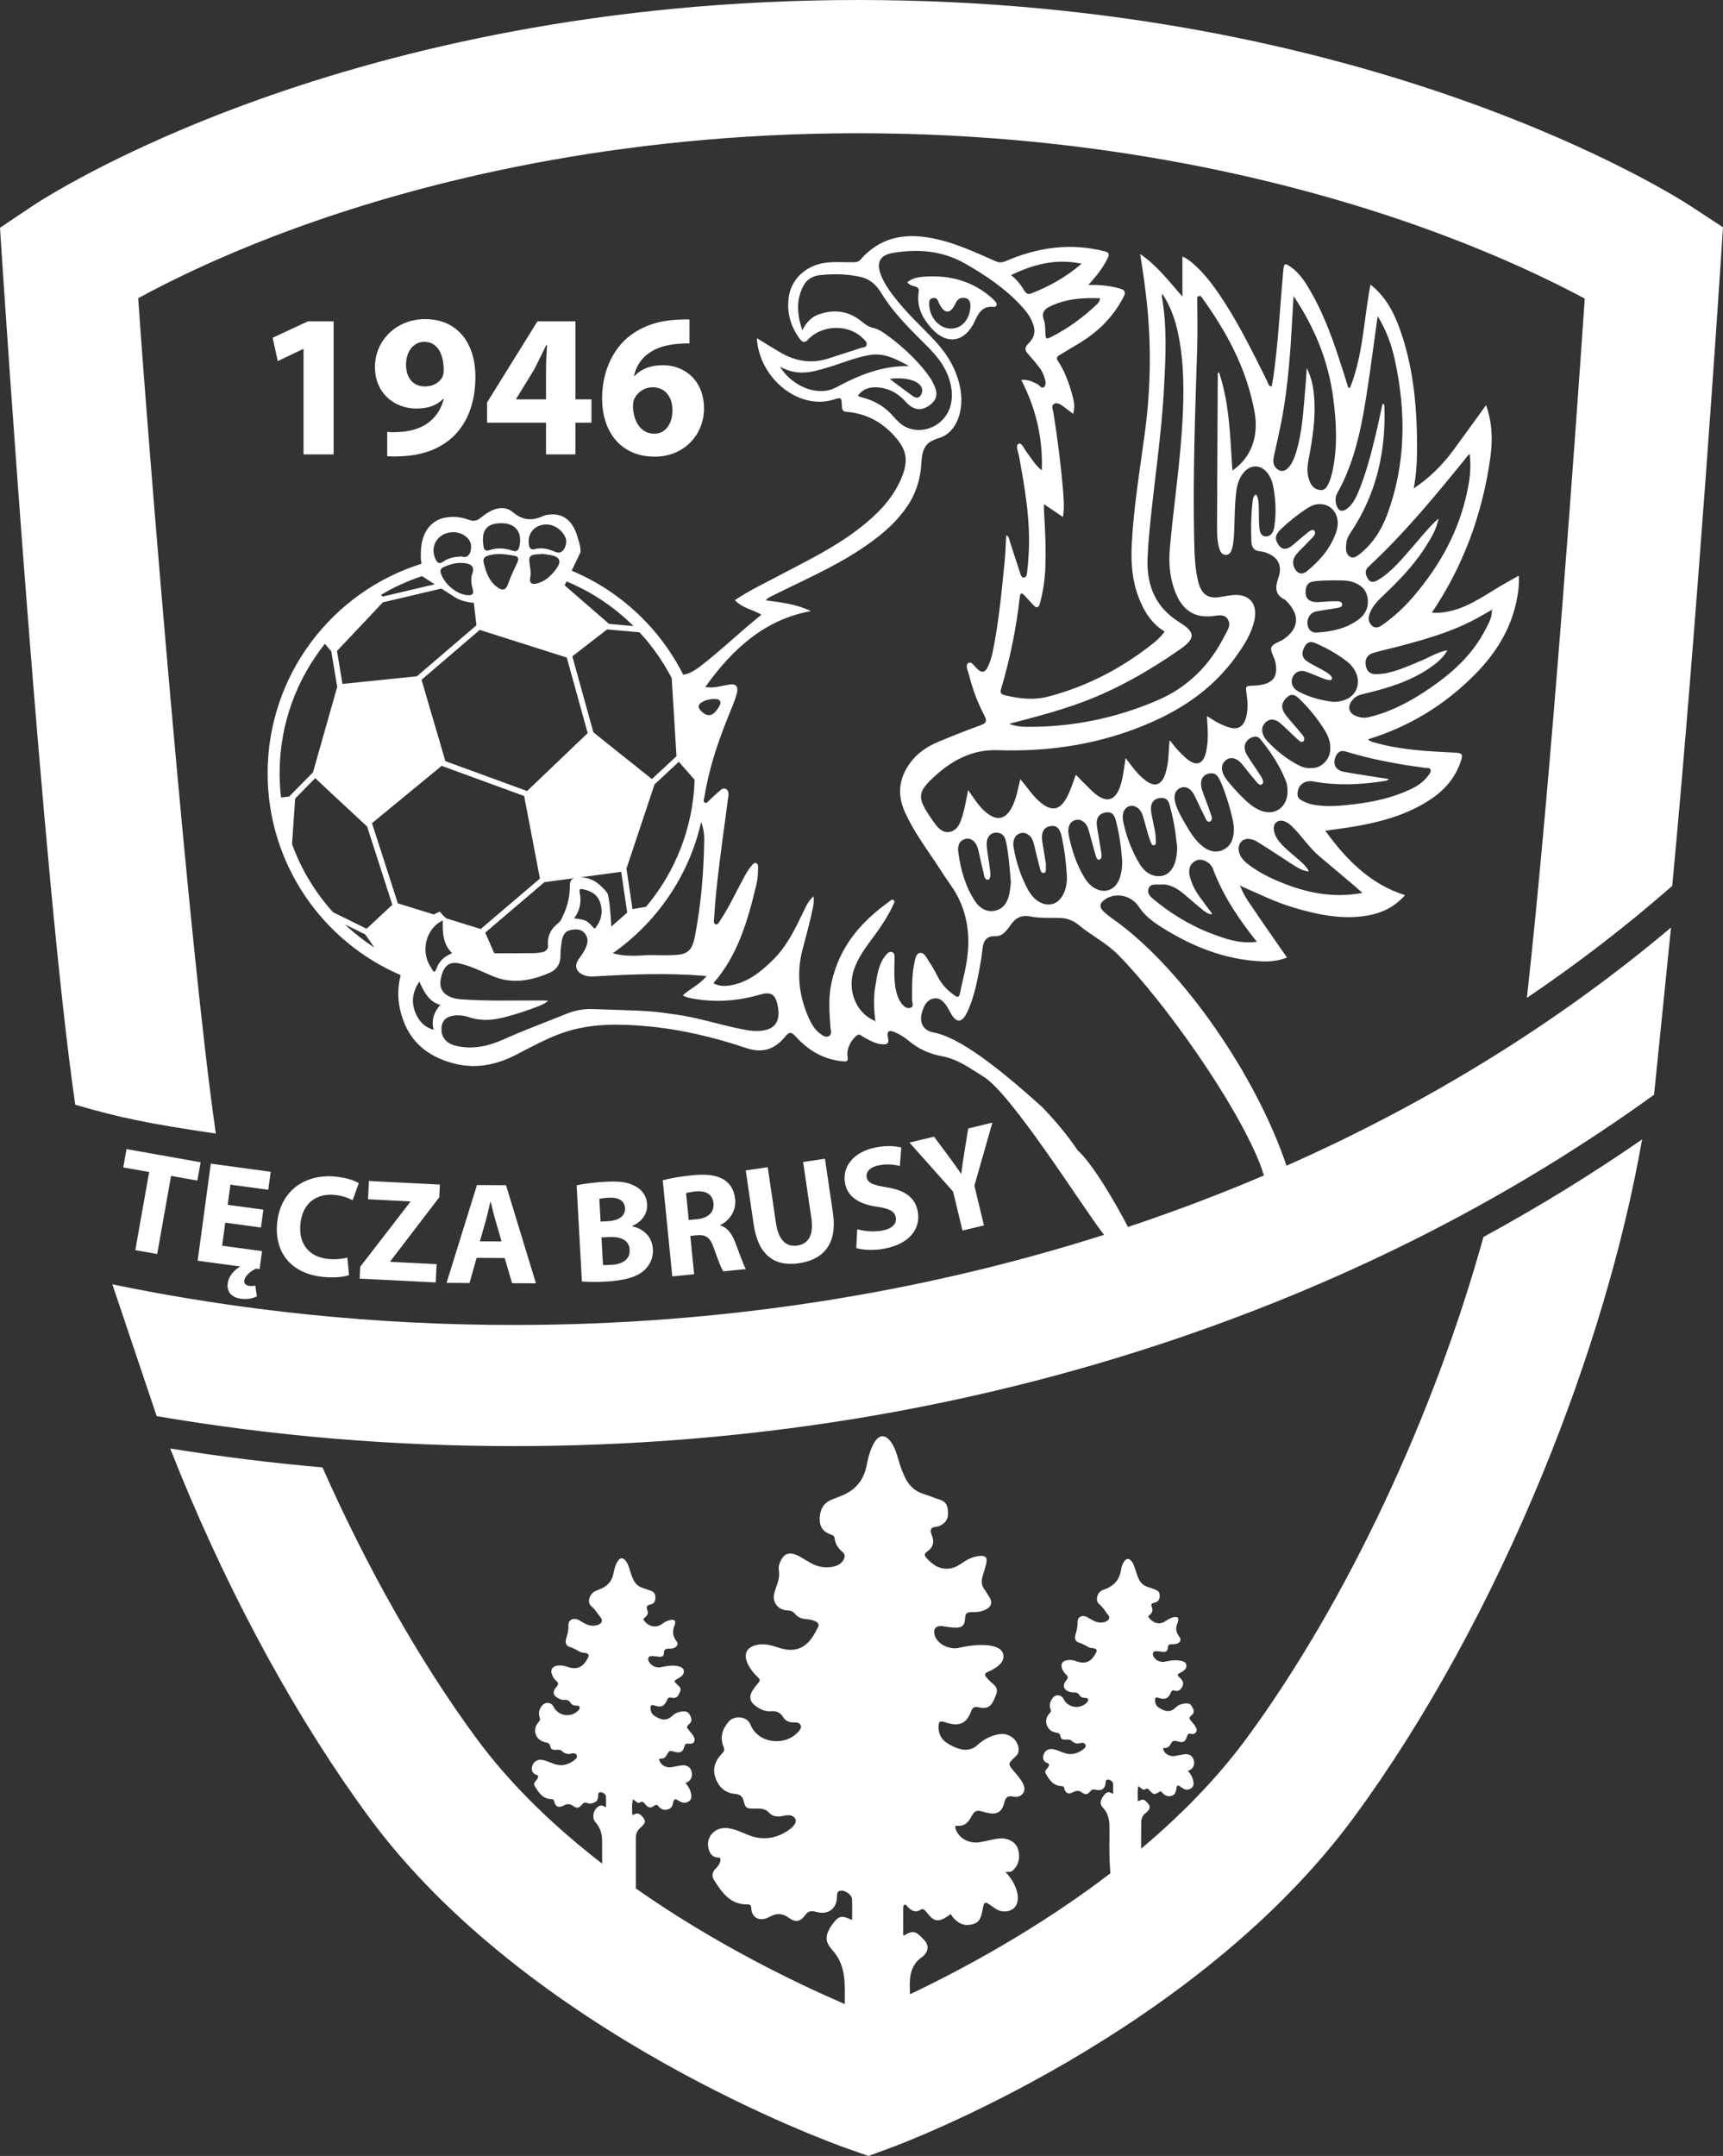
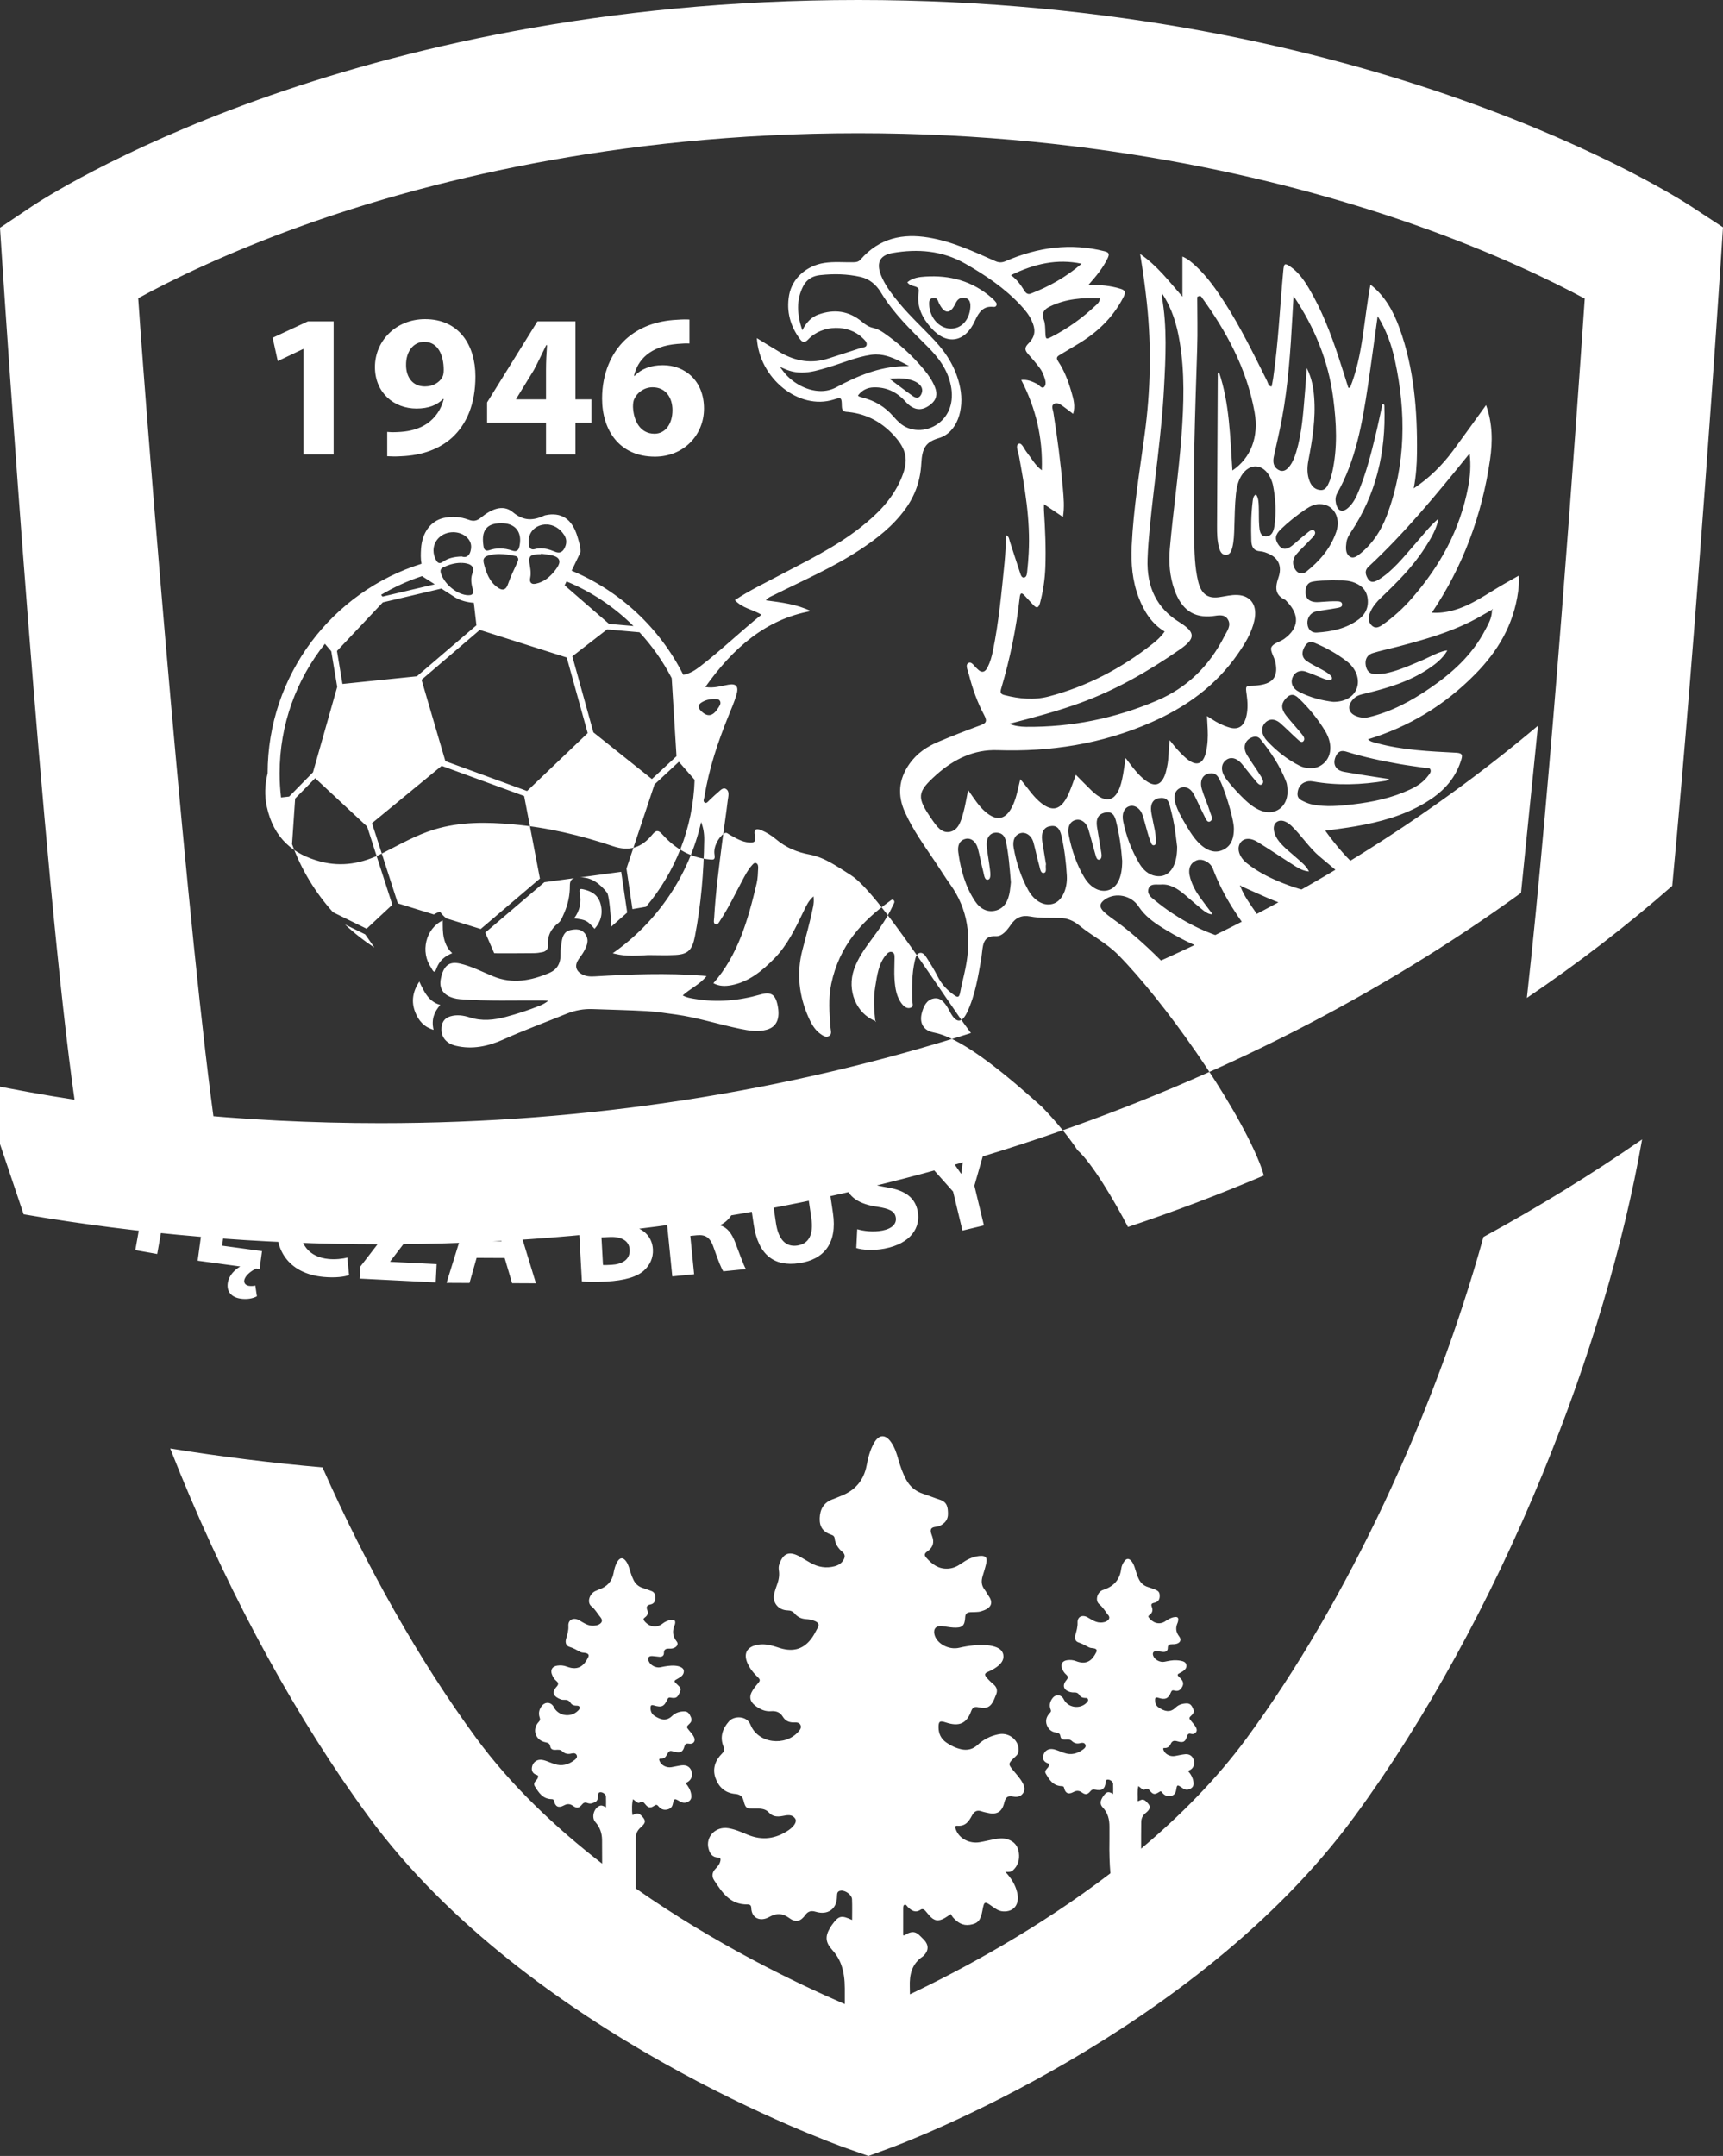
<svg xmlns="http://www.w3.org/2000/svg" version="1.1" id="Layer_1" x="0px" y="0px" width="203.901px" height="255.118px" viewBox="0 0 203.901 255.118" enable-background="new 0 0 203.901 255.118" xml:space="preserve">
  <rect x="0" y="0" width="203.901" height="255.118" fill="#333333" stroke="none" />
-   <path fill="#FFFFFF" d="M104.005,137.894c1.113-0.216,1.986-0.053,2.485,0.078l0.169-2.189c-0.734-0.172-1.731-0.258-3.015-0.008  c-2.684,0.521-4.016,2.324-3.637,4.266c0.321,1.654,1.756,2.461,3.776,2.751c1.462,0.224,2.081,0.524,2.219,1.233  c0.146,0.742-0.385,1.354-1.567,1.584c-1.097,0.213-2.229,0.065-2.99-0.154l-0.11,2.229c0.711,0.229,2.06,0.317,3.361,0.064  c3.123-0.608,4.276-2.515,3.905-4.423c-0.312-1.604-1.462-2.467-3.615-2.818c-1.579-0.271-2.282-0.467-2.423-1.193  C102.449,138.723,102.89,138.111,104.005,137.894z M200.06,24.377C198.542,23.381,162.223,0,101.563,0  C40.862,0,5.256,23.424,3.77,24.421L0,26.951l0.296,4.53c0.195,2.974,4.81,73.125,8.608,99.239c5.181,1.52,8.444,2.203,16.639,3.417  c-3.145-21.624-8.056-82.222-9.189-98.847c3.837-2.098,10.496-5.395,19.651-8.662c13.88-4.956,36.522-10.862,65.559-10.862  c29.064,0,51.928,5.917,65.992,10.881c9.291,3.28,16.078,6.588,19.983,8.687c-0.983,14.436-4.013,57.434-6.849,82.751  c6.092-4.122,11.839-8.551,17.202-13.257c2.916-30.914,5.562-71.112,5.708-73.348l0.301-4.584L200.06,24.377z M94.34,147.39  c-1.328,0.195-2.224-0.698-2.515-2.672l-0.971-6.602l-2.604,0.383l0.942,6.398c0.539,3.657,2.476,5.006,5.368,4.58  c2.993-0.441,4.534-2.389,4.013-5.927l-0.947-6.432l-2.586,0.38l0.971,6.602C96.309,146.126,95.7,147.188,94.34,147.39z   M114.581,133.53l-0.485,2.982c-0.141,0.883-0.251,1.6-0.333,2.361l-0.033,0.008c-0.461-0.666-0.84-1.213-1.389-1.947l-1.805-2.432  l-2.909,0.701l5.162,5.797l1.11,4.615l2.542-0.611l-1.131-4.699l2.131-7.464L114.581,133.53z M147.555,205.651  c-3.582,4.877-7.926,9.249-12.514,13.104c-0.012-1.045,0.008-2.09,0.013-3.136c0.002-0.455,0.179-0.825,0.557-1.108  c0.087-0.066,0.164-0.146,0.237-0.225c0.272-0.287,0.281-0.598,0.001-0.886c-0.156-0.161-0.282-0.362-0.529-0.431  c-0.255-0.072-0.437,0.121-0.686,0.174c0.036-0.602-0.07-1.186,0.083-1.8c0.161,0.133,0.277,0.236,0.401,0.329  c0.123,0.09,0.262,0.15,0.41,0.052c0.238-0.157,0.374-0.04,0.521,0.142c0.408,0.502,0.589,0.527,1.146,0.173  c0.137-0.087,0.195-0.114,0.312,0.044c0.26,0.352,0.613,0.541,1.091,0.426c0.46-0.109,0.556-0.444,0.613-0.829  c0.07-0.478,0.141-0.498,0.538-0.219c0.099,0.07,0.202,0.136,0.308,0.198c0.316,0.183,0.624,0.127,0.907-0.06  c0.268-0.174,0.308-0.44,0.27-0.727c-0.065-0.497-0.298-0.92-0.652-1.324c0.547-0.163,0.809-0.607,0.715-1.155  c-0.09-0.531-0.482-0.865-1.029-0.816c-0.419,0.037-0.828,0.146-1.243,0.214c-0.549,0.089-1.129-0.202-1.313-0.664  c-0.043-0.104-0.142-0.298,0.09-0.286c0.401,0.021,0.615-0.209,0.744-0.488c0.181-0.389,0.433-0.404,0.806-0.295  c0.674,0.196,0.922,0.058,1.121-0.59c0.073-0.234,0.166-0.382,0.468-0.299c0.229,0.062,0.448,0.006,0.595-0.193  c0.139-0.189,0.087-0.385-0.009-0.572c-0.133-0.258-0.328-0.473-0.514-0.694c-0.333-0.401-0.348-0.417,0.038-0.78  c0.26-0.244,0.258-0.487,0.126-0.771c-0.146-0.312-0.302-0.598-0.738-0.593c-0.51,0.005-0.984,0.156-1.318,0.493  c-0.661,0.664-1.36,0.434-2.028-0.028c-0.308-0.213-0.406-0.526-0.402-0.874c0.001-0.262,0.093-0.352,0.394-0.254  c0.812,0.262,1.176,0.099,1.483-0.65c0.087-0.211,0.183-0.274,0.413-0.209c0.276,0.081,0.543,0.049,0.744-0.184  c0.4-0.465,0.381-0.875-0.06-1.294c-0.416-0.397-0.414-0.409,0.083-0.669c0.087-0.046,0.177-0.091,0.253-0.149  c0.25-0.19,0.467-0.413,0.393-0.748c-0.071-0.329-0.367-0.423-0.667-0.481c-0.169-0.033-0.344-0.052-0.516-0.059  c-0.477-0.02-0.937,0.08-1.397,0.174c-0.536,0.109-1.18-0.234-1.347-0.717c-0.119-0.347,0.045-0.559,0.428-0.532  c0.234,0.017,0.467,0.056,0.701,0.085c0.369,0.045,0.603-0.127,0.6-0.461c-0.004-0.396,0.219-0.45,0.539-0.447  c0.124,0,0.25-0.002,0.371-0.023c0.543-0.093,0.763-0.479,0.443-0.891c-0.412-0.527-0.448-1.049-0.188-1.625  c0.034-0.075,0.048-0.16,0.062-0.24c0.062-0.365-0.058-0.485-0.444-0.429c-0.404,0.058-0.737,0.262-1.064,0.481  c-0.711,0.479-1.473,0.224-1.964-0.431c-0.097-0.128-0.045-0.212,0.074-0.294c0.349-0.242,0.433-0.574,0.288-0.943  c-0.113-0.291-0.085-0.43,0.275-0.505c0.44-0.092,0.631-0.351,0.648-0.719c0.024-0.497-0.094-0.675-0.586-0.864  c-0.265-0.103-0.53-0.201-0.802-0.285c-0.49-0.15-0.83-0.453-1.055-0.89c-0.203-0.396-0.328-0.815-0.454-1.235  c-0.106-0.354-0.228-0.703-0.484-0.986c-0.265-0.294-0.527-0.284-0.769,0.025c-0.219,0.279-0.361,0.605-0.403,0.943  c-0.164,1.272-0.868,2.074-2.15,2.49c-0.682,0.221-0.978,1.245-0.447,1.688c0.421,0.354,0.675,0.764,0.967,1.178  c0.007,0.009,0.018,0.016,0.025,0.024c0.29,0.292,0.263,0.565-0.088,0.79c-0.167,0.107-0.36,0.146-0.561,0.17  c-0.679,0.074-1.178-0.299-1.707-0.602c-0.631-0.359-1.23-0.091-1.203,0.605c0.021,0.531-0.124,0.998-0.261,1.484  c-0.107,0.381-0.018,0.741,0.36,0.866c0.453,0.149,0.844,0.374,1.253,0.59c0.185,0.099,0.438,0.073,0.65,0.132  c0.243,0.068,0.328,0.206,0.204,0.457c-0.439,0.896-1.089,1.548-2.406,1.033c-0.327-0.128-0.676-0.15-1.025-0.104  c-0.565,0.075-0.808,0.468-0.613,0.976c0.104,0.271,0.254,0.524,0.474,0.715c0.275,0.24,0.264,0.415,0.029,0.692  c-0.534,0.636-0.29,1.221,0.556,1.407c0.119,0.027,0.247,0.037,0.369,0.031c0.274-0.017,0.483,0.072,0.624,0.302  c0.145,0.235,0.369,0.337,0.65,0.345c0.146,0.004,0.316-0.02,0.374,0.159c0.056,0.171-0.053,0.292-0.166,0.407  c-0.795,0.814-2.223,0.596-2.712-0.416c-0.26-0.533-0.896-0.63-1.278-0.176c-0.346,0.412-0.471,0.893-0.268,1.396  c0.077,0.191,0.04,0.275-0.095,0.414c-0.39,0.398-0.548,0.887-0.36,1.409c0.179,0.498,0.546,0.84,1.126,0.908  c0.264,0.031,0.44,0.135,0.48,0.407c0.047,0.332,0.262,0.449,0.603,0.426c0.258-0.018,0.538-0.047,0.742,0.148  c0.289,0.279,0.603,0.373,1.011,0.265c0.205-0.056,0.477-0.077,0.595,0.161c0.124,0.247-0.056,0.436-0.244,0.576  c-0.674,0.506-1.418,0.721-2.26,0.422c-0.268-0.094-0.529-0.205-0.796-0.299c-0.232-0.082-0.466-0.164-0.72-0.164  c-0.47,0-0.84,0.293-0.945,0.754c-0.107,0.469,0.058,0.765,0.559,0.948c0.14,0.051,0.118,0.129,0.107,0.222  c-0.021,0.175-0.145,0.296-0.258,0.422c-0.146,0.162-0.248,0.344-0.129,0.549c0.424,0.734,0.859,1.461,1.894,1.498  c0.144,0.006,0.246,0.022,0.284,0.201c0.135,0.637,0.498,0.821,1.086,0.507c0.39-0.207,0.678-0.205,1.039,0.052  c0.424,0.301,0.656,0.236,1.001-0.17c0.137-0.16,0.277-0.238,0.513-0.182c0.817,0.199,1.213-0.073,1.278-0.859  c0.016-0.18,0.044-0.334,0.292-0.322c0.266,0.012,0.576,0.254,0.589,0.504c0.017,0.381,0.003,0.765,0.003,1.205  c-0.356-0.238-0.666-0.334-0.947-0.021c-0.178,0.197-0.33,0.412-0.438,0.655c-0.146,0.337-0.121,0.659,0.137,0.929  c0.635,0.664,0.821,1.461,0.812,2.327c-0.009,0.899,0.013,1.8-0.009,2.698c-0.004,0.188,0.021,1.688,0.122,2.791  c-8.605,6.584-17.579,11.393-23.723,14.318c-0.004-0.294-0.007-0.588-0.016-0.881c-0.046-1.455,0.227-2.726,1.559-3.613  c0.047-0.031,0.085-0.076,0.124-0.117c0.562-0.584,0.562-1.246,0-1.837c-0.145-0.151-0.298-0.294-0.443-0.442  c-0.515-0.535-0.929-0.6-1.603-0.258c-0.128,0.066-0.221,0.221-0.423,0.158c0-1.049-0.002-2.102,0.002-3.154  c0-0.164-0.001-0.387,0.156-0.449c0.192-0.08,0.28,0.154,0.395,0.264c0.439,0.424,0.882,0.74,1.522,0.312  c0.206-0.138,0.412-0.023,0.562,0.148c0.162,0.184,0.313,0.379,0.475,0.562c0.551,0.625,1.049,0.709,1.792,0.292  c0.249-0.14,0.478-0.312,0.73-0.479c0.103,0.15,0.178,0.301,0.288,0.422c0.516,0.572,1.124,0.979,1.968,0.848  c0.967-0.152,1.279-0.523,1.494-1.702c0.203-1.112,0.248-1.128,1.195-0.448c0.372,0.27,0.753,0.529,1.244,0.561  c1.294,0.084,1.993-0.848,1.672-2.227c-0.211-0.904-0.685-1.682-1.402-2.456c0.389,0.028,0.666,0.034,0.884-0.161  c0.628-0.569,0.819-1.285,0.717-2.078c-0.101-0.781-0.521-1.349-1.326-1.604c-0.531-0.168-1.076-0.113-1.613-0.009  c-0.57,0.11-1.135,0.255-1.708,0.351c-1.197,0.199-2.396-0.428-2.788-1.449c-0.071-0.188-0.237-0.534,0.145-0.499  c0.995,0.088,1.388-0.555,1.744-1.215c0.273-0.507,0.607-0.686,1.169-0.479c0.161,0.059,0.335,0.088,0.504,0.131  c1.229,0.315,1.863-0.007,2.151-1.188c0.141-0.576,0.374-0.844,1.027-0.709c0.455,0.096,0.901,0.027,1.188-0.392  c0.28-0.409,0.166-0.812-0.044-1.21c-0.308-0.587-0.776-1.062-1.189-1.575c-0.516-0.64-0.507-0.718,0.076-1.306  c0.251-0.252,0.577-0.462,0.621-0.846c0.146-1.229-1.038-2.279-2.306-2.047c-0.981,0.182-1.828,0.609-2.542,1.273  c-0.547,0.51-1.206,0.672-1.934,0.51c-0.646-0.145-1.237-0.426-1.776-0.807c-0.632-0.445-0.896-1.051-0.906-1.775  c-0.009-0.718,0.15-0.824,0.854-0.592c1.576,0.52,2.457,0.15,3.005-1.33c0.179-0.48,0.417-0.566,0.903-0.457  c0.939,0.209,1.419-0.053,1.797-0.892c0.084-0.187,0.148-0.382,0.233-0.567c0.232-0.51,0.115-0.936-0.321-1.295  c-0.294-0.242-0.564-0.506-0.805-0.801c-0.232-0.285-0.232-0.465,0.147-0.629c0.369-0.159,0.734-0.348,1.057-0.58  c0.495-0.356,0.906-0.819,0.796-1.451c-0.116-0.652-0.693-0.895-1.304-1.039c-0.205-0.049-0.418-0.082-0.63-0.098  c-1.114-0.076-2.208,0.053-3.292,0.305c-1.25,0.29-2.691-0.512-2.93-1.605c-0.144-0.658,0.226-1.045,0.924-0.959  c0.423,0.051,0.844,0.138,1.269,0.168c1.094,0.075,1.403-0.174,1.452-1.228c0.02-0.415,0.218-0.56,0.601-0.587  c0.426-0.028,0.874,0.013,1.273-0.102c1.088-0.313,1.558-0.898,0.9-1.82c-0.174-0.244-0.3-0.521-0.483-0.758  c-0.384-0.494-0.401-1.02-0.229-1.582c0.15-0.498,0.308-0.994,0.424-1.499c0.168-0.726-0.076-0.975-0.85-0.889  c-0.796,0.09-1.47,0.45-2.104,0.896c-0.458,0.321-0.934,0.556-1.535,0.598c-1.151,0.078-1.898-0.509-2.579-1.266  c-0.271-0.301-0.277-0.512,0.092-0.762c0.545-0.37,0.819-0.883,0.661-1.543c-0.086-0.359-0.325-0.765-0.224-1.064  c0.125-0.369,0.7-0.262,1.055-0.432c0.615-0.297,0.97-0.75,0.962-1.404c-0.007-0.695-0.053-1.389-0.927-1.672  c-0.661-0.214-1.303-0.48-1.965-0.693c-0.936-0.299-1.61-0.866-2.059-1.695c-0.421-0.779-0.703-1.604-0.94-2.444  c-0.191-0.681-0.411-1.351-0.817-1.948c-0.689-1.012-1.459-0.986-2.053,0.072c-0.465,0.826-0.693,1.727-0.867,2.637  c-0.333,1.746-1.337,2.961-3.068,3.625c-0.306,0.117-0.602,0.26-0.912,0.367c-1.102,0.383-1.534,1.196-1.573,2.242  c-0.036,1.056,0.399,1.654,1.433,1.992c0.23,0.076,0.314,0.23,0.334,0.406c0.072,0.667,0.412,1.178,0.928,1.611  c0.326,0.275,0.318,0.605,0.111,0.955c-0.236,0.396-0.6,0.624-1.046,0.74c-0.992,0.258-1.927,0.104-2.808-0.381  c-0.42-0.23-0.822-0.49-1.24-0.728c-1.303-0.74-2.032-0.477-2.502,0.892c-0.083,0.239-0.075,0.479-0.041,0.715  c0.081,0.566-0.007,1.105-0.205,1.637c-0.13,0.349-0.244,0.703-0.341,1.062c-0.282,1.048,0.455,2.001,1.587,2.022  c0.367,0.008,0.619,0.126,0.844,0.393c0.33,0.393,0.771,0.602,1.311,0.637c0.367,0.023,0.73,0.09,1.073,0.235  c0.38,0.161,0.549,0.401,0.327,0.792c-0.213,0.373-0.391,0.768-0.637,1.121c-0.954,1.377-2.18,1.779-3.828,1.283  c-0.278-0.084-0.55-0.184-0.83-0.26c-0.623-0.172-1.253-0.258-1.898-0.121c-1.172,0.251-1.591,1-1.158,2.076  c0.285,0.705,0.772,1.283,1.321,1.812c0.211,0.204,0.216,0.35,0.038,0.562c-0.242,0.289-0.485,0.581-0.687,0.896  c-0.501,0.785-0.372,1.381,0.393,1.93c0.525,0.377,1.09,0.629,1.776,0.572c0.583-0.048,1.062,0.127,1.373,0.646  c0.296,0.495,0.761,0.711,1.363,0.686c0.291-0.012,0.611,0.002,0.741,0.32c0.122,0.296-0.046,0.535-0.239,0.756  c-1.58,1.812-4.803,1.406-5.679-0.799c-0.433-1.092-1.94-1.088-2.537-0.424c-0.78,0.871-1.118,1.869-0.671,2.984  c0.142,0.354,0.137,0.54-0.159,0.834c-0.818,0.814-1.171,1.822-0.778,2.912c0.373,1.035,1.102,1.77,2.35,1.878  c0.473,0.041,0.824,0.239,0.956,0.746c0.248,0.954,0.327,1.001,1.353,0.987c0.611-0.009,1.216-0.029,1.663,0.47  c0.435,0.484,0.989,0.521,1.594,0.407c0.555-0.104,1.15-0.252,1.521,0.326c0.221,0.346-0.129,0.9-0.793,1.352  c-1.509,1.023-3.111,1.252-4.843,0.536c-0.745-0.309-1.482-0.647-2.299-0.774c-1.502-0.234-2.716,1.03-2.321,2.441  c0.153,0.55,0.428,1.008,1.118,1.03c0.277,0.01,0.321,0.152,0.281,0.369c-0.07,0.382-0.299,0.68-0.57,0.949  c-0.422,0.422-0.478,0.913-0.172,1.378c0.936,1.422,1.861,2.881,3.956,2.855c0.288-0.004,0.425,0.118,0.434,0.396  c0.041,1.332,1.153,1.623,2.071,1.117c0.921-0.509,1.61-0.5,2.461,0.119c0.746,0.547,1.328,0.369,1.866-0.382  c0.331-0.463,0.714-0.54,1.253-0.378c1.396,0.418,2.455-0.325,2.491-1.721c0.004-0.129,0.007-0.26,0.024-0.388  c0.037-0.265,0.221-0.382,0.48-0.395c0.536-0.028,1.26,0.511,1.281,1.018c0.035,0.808,0.01,1.617,0.01,2.454  c-1.297-0.596-1.592-0.518-2.393,0.594c-0.088,0.121-0.168,0.25-0.243,0.379c-0.573,0.982-0.509,1.688,0.261,2.542  c0.463,0.513,0.822,1.075,1.059,1.71c0.342,0.919,0.445,1.875,0.449,2.842c0.002,0.628,0,1.256,0,1.885  c-5.75-2.482-15.325-7.08-24.728-13.684c0.001-2.566,0.004-5.334,0.001-5.959c-0.003-0.505,0.171-0.91,0.575-1.261  c0.663-0.577,0.64-0.852,0.02-1.454c-0.342-0.332-0.661-0.164-0.992,0.002c-0.097-0.572-0.062-1.525,0.07-1.891  c0.133,0.111,0.252,0.223,0.385,0.317c0.114,0.081,0.251,0.181,0.395,0.087c0.328-0.215,0.486-0.023,0.668,0.205  c0.333,0.42,0.61,0.477,1.04,0.182c0.239-0.164,0.344-0.166,0.534,0.072c0.247,0.311,0.606,0.467,1.048,0.357  c0.343-0.086,0.544-0.283,0.621-0.607c0.177-0.732,0.181-0.74,0.856-0.342c0.355,0.209,0.698,0.209,1.034-0.008  c0.332-0.214,0.352-0.536,0.292-0.875c-0.088-0.494-0.336-0.917-0.671-1.303c0.588-0.197,0.879-0.728,0.736-1.313  c-0.138-0.559-0.573-0.853-1.206-0.774c-0.402,0.05-0.797,0.154-1.199,0.219c-0.58,0.094-1.188-0.222-1.389-0.712  c-0.067-0.164-0.124-0.327,0.184-0.306c0.344,0.025,0.538-0.203,0.669-0.449c0.312-0.582,0.386-0.492,0.928-0.353  c0.664,0.17,0.968,0.02,1.142-0.61c0.082-0.295,0.192-0.412,0.545-0.354c0.534,0.09,0.818-0.303,0.596-0.775  c-0.135-0.289-0.357-0.525-0.561-0.771c-0.355-0.429-0.368-0.442,0.045-0.832c0.275-0.26,0.261-0.524,0.124-0.821  c-0.146-0.316-0.304-0.615-0.747-0.619c-0.555-0.004-1.067,0.164-1.437,0.527c-0.669,0.656-1.34,0.49-2.086,0.006  c-0.358-0.233-0.49-0.574-0.48-0.976c0.006-0.257,0.083-0.362,0.388-0.271c0.936,0.278,1.216,0.146,1.616-0.725  c0.074-0.161,0.156-0.229,0.356-0.194c0.583,0.102,0.775,0.02,0.98-0.379c0.32-0.622,0.307-0.713-0.16-1.149  c-0.463-0.433-0.461-0.445,0.076-0.735c0.381-0.205,0.72-0.457,0.682-0.924c-0.027-0.324-0.463-0.547-1.043-0.588  c-0.584-0.041-1.151,0.062-1.718,0.184c-0.548,0.117-1.214-0.242-1.402-0.741c-0.148-0.394,0.021-0.618,0.454-0.587  c0.274,0.02,0.547,0.062,0.822,0.088c0.328,0.031,0.535-0.148,0.531-0.426c-0.009-0.488,0.275-0.559,0.679-0.539  c0.117,0.006,0.239-0.003,0.353-0.028c0.484-0.112,0.742-0.495,0.482-0.817c-0.519-0.643-0.537-1.295-0.219-2  c0.01-0.023,0.014-0.049,0.019-0.073c0.084-0.396-0.058-0.542-0.482-0.477c-0.372,0.058-0.708,0.207-0.994,0.435  c-0.659,0.525-1.547,0.433-2.141-0.299c-0.142-0.176-0.153-0.283,0.047-0.427c0.283-0.202,0.442-0.486,0.308-0.823  c-0.157-0.396-0.126-0.625,0.386-0.725c0.378-0.073,0.558-0.382,0.556-0.771c-0.001-0.382-0.101-0.69-0.522-0.83  c-0.31-0.104-0.61-0.234-0.923-0.327c-0.521-0.155-0.893-0.466-1.128-0.931c-0.149-0.294-0.267-0.598-0.364-0.91  c-0.141-0.455-0.244-0.927-0.532-1.328c-0.352-0.49-0.712-0.48-1.021,0.027c-0.254,0.419-0.376,0.885-0.46,1.353  c-0.173,0.97-0.747,1.604-1.701,1.947c-0.147,0.054-0.292,0.114-0.434,0.179c-0.712,0.316-1.064,1.356-0.481,1.822  c0.463,0.369,0.683,0.836,1.031,1.243c0.311,0.364,0.276,0.683-0.164,0.906c-0.177,0.091-0.37,0.117-0.569,0.135  c-0.705,0.063-1.215-0.339-1.767-0.647c-0.658-0.367-1.308-0.056-1.264,0.668c0.034,0.538-0.112,1.01-0.262,1.5  c-0.135,0.443-0.039,0.859,0.386,0.985c0.479,0.144,0.875,0.382,1.295,0.609c0.183,0.099,0.436,0.071,0.651,0.126  c0.29,0.074,0.415,0.22,0.261,0.526c-0.433,0.862-1.075,1.634-2.526,1.077c-0.362-0.139-0.742-0.169-1.126-0.111  c-0.578,0.084-0.825,0.489-0.632,1.014c0.11,0.302,0.277,0.584,0.522,0.788c0.301,0.252,0.269,0.438,0.025,0.706  c-0.654,0.721-0.269,1.195,0.532,1.492c0.118,0.043,0.26,0.051,0.389,0.044c0.315-0.017,0.563,0.065,0.731,0.341  c0.144,0.234,0.375,0.342,0.66,0.346c0.171,0.002,0.368-0.012,0.424,0.191c0.049,0.178-0.087,0.305-0.206,0.422  c-0.867,0.855-2.346,0.611-2.866-0.471c-0.25-0.521-0.909-0.637-1.312-0.208c-0.395,0.421-0.522,0.931-0.343,1.471  c0.071,0.214,0.067,0.332-0.1,0.508c-0.854,0.899-0.411,2.206,0.82,2.431c0.299,0.054,0.485,0.171,0.529,0.461  c0.053,0.344,0.279,0.444,0.617,0.427c0.273-0.015,0.578-0.056,0.789,0.153c0.318,0.313,0.668,0.392,1.107,0.283  c0.22-0.055,0.501-0.072,0.619,0.191c0.112,0.254-0.075,0.438-0.258,0.578c-0.708,0.545-1.496,0.775-2.391,0.469  c-0.296-0.102-0.584-0.226-0.879-0.33c-0.271-0.098-0.546-0.187-0.844-0.167c-0.472,0.032-0.845,0.392-0.924,0.89  c-0.071,0.449,0.121,0.768,0.588,0.91c0.169,0.053,0.154,0.136,0.134,0.254c-0.032,0.184-0.162,0.312-0.282,0.443  c-0.176,0.191-0.237,0.416-0.107,0.626c0.467,0.747,0.925,1.519,2.011,1.532c0.173,0.003,0.241,0.064,0.278,0.236  c0.139,0.648,0.527,0.848,1.136,0.52c0.429-0.232,0.743-0.22,1.136,0.061c0.43,0.307,0.696,0.234,1.03-0.178  c0.165-0.203,0.344-0.289,0.613-0.188c0.182,0.069,0.369,0.106,0.576,0.04c0.575-0.185,0.672-0.299,0.722-0.914  c0.015-0.182-0.006-0.397,0.293-0.397c0.28,0.001,0.619,0.257,0.632,0.521c0.019,0.409,0.004,0.818,0.004,1.268  c-0.272-0.141-0.5-0.287-0.777-0.167c-0.672,0.295-0.964,1.366-0.49,1.901c0.546,0.613,0.792,1.318,0.8,2.107  c0.004,0.459,0.009,1.598,0.011,2.824c-5.515-4.264-10.768-9.23-14.916-14.877c-6.739-9.172-12.982-20.288-18.179-32.01  c-6.062-0.532-12.072-1.279-18.023-2.242c0.389,0.988,0.785,1.977,1.19,2.964c6.235,15.2,13.948,29.247,22.307,40.623  c18.91,25.735,54.934,38.651,56.458,39.188l2.679,0.943l2.665-0.982c1.459-0.537,35.949-13.463,54.823-39.149  c8.356-11.376,16.07-25.423,22.307-40.623c5.543-13.515,9.571-27.088,11.758-39.537c-5.999,4.151-12.266,8.002-18.778,11.548  C169.765,167.287,159.431,189.488,147.555,205.651z M31.748,140.788l0.289-2.131l-7.09-0.962l-1.558,11.485l5.044,0.686  c-0.604,0.353-1.353,1.014-1.484,1.986c-0.137,1.005,0.449,1.674,1.557,1.824c0.716,0.098,1.372-0.004,1.896-0.28l-0.191-1.276  c-0.252,0.07-0.496,0.072-0.734,0.04c-0.375-0.052-0.62-0.293-0.574-0.634c0.077-0.562,0.776-1.109,1.389-1.408l0.426,0.059  l0.289-2.131l-4.72-0.641l0.37-2.727l4.226,0.574l0.287-2.113l-4.227-0.574l0.324-2.387L31.748,140.788z M14.587,138.14l3.064,0.544  l-1.639,9.245l2.591,0.459l1.639-9.245l3.116,0.553l0.384-2.168l-8.771-1.555L14.587,138.14z M87,141.917  c-0.105-1.061-0.562-1.828-1.301-2.308c-0.886-0.568-2.11-0.706-3.821-0.536c-1.386,0.138-2.625,0.365-3.45,0.586l1.131,11.379  l2.584-0.256l-0.451-4.535l0.787-0.078c1.063-0.09,1.598,0.256,2.049,1.662c0.483,1.387,0.851,2.301,1.071,2.607l2.67-0.266  c-0.267-0.424-0.775-1.893-1.264-3.158c-0.396-1.032-0.918-1.758-1.754-2.003l-0.005-0.052  C86.202,144.503,87.146,143.389,87,141.917z M82.532,144.263l-1.027,0.102l-0.316-3.184c0.185-0.053,0.54-0.14,1.172-0.203  c1.199-0.102,1.972,0.357,2.077,1.418C84.538,143.406,83.833,144.132,82.532,144.263z M132.315,109.186  c-0.548-0.407-1.124-0.779-1.631-1.245c-0.646-0.594-0.587-1.064,0.112-1.534c1.244-0.834,3.083-0.458,3.938,0.845  c0.734,1.118,1.73,1.842,2.77,2.496c3.639,2.293,7.491,3.801,11.68,4.004c1.036,0.051,2.066-0.023,3.122-0.448  c-1.236-1.78-2.469-3.52-3.664-5.292c-0.661-0.977-1.382-1.913-1.828-3.059c-0.062-0.067-0.096-0.138-0.004-0.205  c0.004-0.002,0.053,0.075,0.081,0.116c2.038,0.896,4.045,1.89,6.166,2.521c2.873,0.853,5.763,1.469,8.744,0.956  c1.645-0.283,3.149-0.931,4.474-2.417c-3.989-1.249-6.883-4.074-9.438-7.624c1.228-0.177,2.412-0.319,3.587-0.523  c2.873-0.501,5.69-1.251,8.284-2.813c1.846-1.112,3.403-2.571,4.169-4.906c0.214-0.654,0.257-0.944-0.546-0.986  c-3.172-0.167-6.354-0.297-9.462-1.152c-0.335-0.092-0.689-0.148-0.983-0.435c4.783-1.466,9.054-3.999,12.733-7.755  c2.577-2.63,4.507-5.739,5.045-9.768c0.076-0.572,0.111-1.144,0.068-1.847c-0.643,0.363-1.24,0.697-1.836,1.039  c-1.95,1.123-3.798,2.507-5.967,3.08c-0.836,0.221-1.679,0.326-2.481,0.261c3.622-5.371,5.915-11.416,6.886-18.104  c0.31-2.13,0.305-4.284-0.474-6.453c-1.334,1.841-2.602,3.622-3.898,5.375c-1.294,1.749-2.792,3.231-4.661,4.479  c0.28-1.481,0.371-2.836,0.386-4.194c0.055-5.05-0.361-10.022-2.061-14.747c-0.728-2.021-1.732-3.834-3.445-5.17  c-0.792,4.118-0.871,8.369-2.42,12.203c-0.066-0.002-0.133-0.005-0.199-0.007c-0.389-1.223-0.768-2.452-1.171-3.668  c-0.938-2.831-2.003-5.591-3.505-8.104c-0.585-0.981-1.237-1.9-2.144-2.526c-0.717-0.494-0.794-0.436-0.881,0.493  c-0.393,4.213-0.579,8.453-1.187,12.64c-0.05,0.339-0.122,0.674-0.185,1.02c-0.389-0.013-0.421-0.403-0.542-0.646  c-1.585-3.176-3.137-6.376-5.046-9.323c-1.006-1.555-2.067-3.06-3.394-4.287c-0.462-0.429-0.936-0.844-1.58-1.12v4.745  c-1.603-1.83-2.992-3.677-5.003-5.048c0.345,2.098,0.603,3.962,0.801,5.837c0.55,5.19,0.433,10.357-0.269,15.52  c-0.595,4.385-1.323,8.75-1.532,13.194c-0.099,2.099,0.081,4.145,0.824,6.091c0.649,1.695,1.568,3.128,3.075,4.035  c-0.416,0.601-0.91,1.044-1.424,1.451c-3.747,2.959-7.831,5.056-12.271,6.228c-1.758,0.464-3.503,0.288-5.247-0.154  c-0.487-0.124-0.538-0.305-0.389-0.811c1.035-3.5,1.774-7.083,2.182-10.75c0.062-0.554,0.225-0.589,0.55-0.248  c0.352,0.371,0.7,0.747,1.045,1.126c0.395,0.432,0.643,0.402,0.815-0.247c0.369-1.389,0.572-2.804,0.625-4.25  c0.081-2.223-0.024-4.441-0.164-6.658c-0.014-0.219-0.002-0.44-0.002-0.757c0.764,0.514,1.468,0.989,2.248,1.514  c0.193-1.166,0.085-2.278-0.009-3.375c-0.259-3.012-0.649-6.005-1.124-8.983c-0.051-0.317-0.26-0.748,0.002-0.969  c0.332-0.277,0.729-0.067,1.059,0.166c0.421,0.298,0.828,0.622,1.276,0.961c0.286-0.927,0.042-1.732-0.18-2.516  c-0.373-1.318-0.856-2.59-1.594-3.701c-0.247-0.373-0.154-0.546,0.139-0.723c0.688-0.416,1.378-0.835,2.07-1.243  c2.261-1.33,4.197-3.063,5.513-5.614c0.31-0.598,0.209-0.838-0.345-1.007c-1.195-0.364-2.413-0.481-3.803-0.444  c0.929-1.045,1.715-1.995,2.279-3.156c0.26-0.534,0.14-0.708-0.342-0.831c-4.017-1.024-7.914-0.489-11.723,1.163  c-0.435,0.188-0.794,0.188-1.218-0.001c-2.581-1.146-5.15-2.339-7.917-2.792c-3.013-0.495-5.784,0.031-8.037,2.605  c-0.244,0.28-0.512,0.31-0.821,0.317c-1.159,0.026-2.319-0.096-3.476,0.083c-2.084,0.324-3.799,1.808-4.156,3.811  c-0.35,1.949,0.16,3.698,1.285,5.202c0.296,0.395,0.557,0.48,0.984,0.027c1.654-1.755,4.773-1.797,6.426-0.158  c0.226,0.223,0.547,0.471,0.479,0.817c-0.063,0.314-0.448,0.288-0.706,0.372c-1.257,0.408-2.517,0.809-3.775,1.221  c-1.987,0.654-3.891,0.373-5.716-0.69c-0.94-0.548-1.863-1.134-2.795-1.705c0.278,4.781,4.987,8.556,9.072,7.276  c0.917-0.287,0.972-0.289,0.984,0.763c0.009,0.733,0.399,0.663,0.796,0.706c2.22,0.238,4.107,1.261,5.659,3.104  c1.345,1.596,1.403,2.916,0.493,4.954c-1.069,2.395-2.834,4.098-4.741,5.599c-3.046,2.396-6.449,4.001-9.78,5.769  c-1.686,0.896-3.408,1.708-5.084,2.832c0.906,0.973,2.109,1.094,3.145,1.725c-2.497,2.003-4.788,4.226-7.281,6.137  c-0.621,0.477-1.264,0.862-1.971,0.971c-2.781-5.524-7.473-9.919-13.208-12.317l1.047-2.186c0.037-0.603-0.186-1.245-0.362-1.842  c-0.621-2.101-1.919-2.947-3.817-2.531c-0.025,0.005-0.05,0.013-0.073,0.024c-1.304,0.602-2.44,0.706-3.744-0.382  c-1.218-1.017-2.635-0.306-3.791,0.639c-0.483,0.396-0.881,0.463-1.437,0.254c-0.969-0.364-1.984-0.443-2.99-0.21  c-1.522,0.351-2.532,1.744-2.655,3.627c-0.039,0.597-0.06,1.202,0.053,1.789c-10.552,3.302-18.209,13.153-18.209,24.793  c0,10.713,6.486,19.909,15.745,23.88l-0.026,0.109c-0.303,1.263-0.349,2.544-0.078,3.812c0.818,3.826,3.19,5.684,6.361,6.524  c2.533,0.669,4.938,0.227,7.293-0.965c2.021-1.021,4.006-2.167,6.155-2.824c3.066-0.938,6.194-0.895,9.321-0.617  c4.033,0.359,7.989,1.285,11.856,2.589c1.902,0.641,3.366,0.197,4.645-1.377c0.448-0.553,0.719-0.54,1.186-0.02  c1.565,1.746,3.436,2.785,5.646,2.968c0.425,0.035,0.625,0.039,0.52-0.6c-0.144-0.885,0.479-2.036,1.144-2.478  c0.274-0.182,0.429,0.019,0.612,0.122c0.747,0.42,1.479,0.882,2.332,0.942c0.483,0.034,0.896,0.018,0.696-0.82  c-0.162-0.682,0.102-0.897,0.716-0.649c0.643,0.26,1.246,0.635,1.793,1.095c1.185,0.999,2.515,1.535,3.956,1.804  c1.805,0.335,3.328,1.458,4.889,2.433c3.285,2.055,11.482,15.09,13.974,18.362c0.082,0.107,0.163,0.216,0.242,0.324  c-21.609,6.879-45.188,10.668-69.866,10.668c-16.399,0-32.315-1.672-47.489-4.812l5.248,15.596  c13.785,2.36,27.901,3.549,42.241,3.549c27.118,0,53.437-4.252,78.231-12.636c20.871-7.06,39.911-16.778,56.727-28.944l2.009-19.787  c-13.206,11.14-28.55,20.672-45.504,28.186C148.624,127.202,140.083,114.95,132.315,109.186z M131.322,105.278  c-1.005,0.404-2.2-0.127-2.986-1.423c-0.93-1.531-1.504-3.253-1.865-5.061c-0.181-0.9,0.134-1.546,0.74-1.742  c0.657-0.212,1.325,0.213,1.584,1.07c0.303,1.004,0.551,2.032,0.849,3.039c0.075,0.251,0.17,0.653,0.474,0.558  c0.262-0.082,0.262-0.479,0.22-0.752c-0.158-1.048-0.359-2.088-0.521-3.136c-0.142-0.921,0.144-1.457,0.836-1.647  c0.737-0.203,1.171,0.046,1.39,0.877c0.437,1.66,0.651,3.367,0.757,4.788C132.811,103.74,132.262,104.899,131.322,105.278z   M134.814,102.152c-0.896-1.518-1.535-3.174-1.897-4.96c-0.181-0.896,0.099-1.564,0.686-1.778c0.624-0.228,1.336,0.209,1.608,1.039  c0.222,0.673,0.389,1.369,0.587,2.051c0.095,0.328,0.193,0.656,0.318,0.97c0.098,0.248,0.171,0.633,0.487,0.536  c0.264-0.081,0.17-0.44,0.17-0.683c0.004-0.846-0.251-1.642-0.394-2.459c-0.068-0.395-0.178-0.793-0.172-1.189  c0.009-0.683,0.312-1.118,0.947-1.231c0.604-0.107,1.065,0.057,1.251,0.766c0.21,0.799,0.41,1.604,0.553,2.422  c0.165,0.958,0.264,1.932,0.346,2.559c0.011,2.44-1.011,3.706-2.536,3.459C135.917,103.514,135.28,102.94,134.814,102.152z   M143.187,96.056c-0.272-0.896-0.673-1.741-0.947-2.636c-0.341-1.114,0.136-1.89,1.097-1.914c0.327-0.007,0.581,0.119,0.791,0.409  c0.642,0.885,1.896,4.943,1.892,6.146c-0.001,0.978-0.227,1.858-1.018,2.357c-0.844,0.533-1.709,0.422-2.518-0.148  c-1.063-0.751-1.718-1.93-2.391-3.082c-0.362-0.624-0.708-1.263-0.945-1.967c-0.312-0.933-0.153-1.617,0.445-1.942  c0.605-0.328,1.303-0.04,1.717,0.766c0.409,0.793,0.761,1.627,1.171,2.42c0.169,0.326,0.354,0.925,0.71,0.742  C143.637,96.979,143.296,96.414,143.187,96.056z M149.032,91.576c-0.476-0.776-1.029-1.492-1.488-2.282  c-0.491-0.85-0.232-1.686,0.574-2.024c0.375-0.158,0.756-0.157,1.049,0.209c1.212,1.512,2.303,3.122,3.035,5.015  c0.147,0.379,0.148,0.783,0.165,1.186c-0.008,1.779-1.429,2.85-3.05,2.282c-0.988-0.347-1.771-1.082-2.523-1.848  c-0.563-0.574-1.104-1.181-1.608-1.823c-0.685-0.872-0.751-1.685-0.249-2.214c0.568-0.597,1.376-0.465,2.059,0.356  c0.487,0.584,0.94,1.203,1.437,1.774c0.266,0.305,0.626,0.885,0.94,0.57C149.681,92.469,149.255,91.938,149.032,91.576z   M154.01,86.816c-0.58-0.719-1.207-1.389-1.783-2.112c-0.617-0.773-0.641-1.377-0.136-1.972c0.532-0.626,1.003-0.679,1.59-0.117  c1.184,1.133,2.241,2.413,3.122,3.856c1.066,1.745,0.742,3.501-0.692,4.221c-0.334,0.168-0.68,0.201-1.032,0.204  c-0.461,0.011-0.903-0.092-1.322-0.305c-1.416-0.72-2.68-1.71-3.807-2.919c-0.664-0.714-0.752-1.493-0.312-2.05  c0.479-0.604,1.222-0.631,1.904-0.022c0.674,0.602,1.316,1.252,1.986,1.858c0.206,0.186,0.506,0.502,0.724,0.239  C154.509,87.39,154.2,87.051,154.01,86.816z M155.571,62.851c-0.272-0.409-0.792,0.169-1.147,0.44  c-0.523,0.4-1.004,0.874-1.522,1.281c-0.675,0.529-1.209,0.48-1.603-0.101c-0.475-0.698-0.406-1.187,0.276-1.846  c0.928-0.895,1.922-1.682,2.969-2.382c0.526-0.353,1.087-0.612,1.644-0.589c1.572-0.016,2.532,1.55,1.95,3.262  c-0.687,2.022-2.013,3.497-3.54,4.722c-0.434,0.348-0.948,0.294-1.292-0.211c-0.409-0.604-0.358-1.272,0.088-1.814  c0.466-0.564,1.018-1.034,1.505-1.578C155.208,63.688,155.833,63.246,155.571,62.851z M158.177,71.15  c-0.553-0.013-1.106,0.019-1.658,0.062c-0.454,0.035-0.9,0.094-1.347-0.072c-0.519-0.193-0.707-0.635-0.669-1.2  c0.037-0.549,0.223-0.978,0.783-1.1c0.8-0.172,1.604-0.137,2.367-0.168c0.846,0.036,1.658-0.063,2.445,0.205  c0.841,0.287,1.558,0.795,1.735,1.837c0.179,1.057-0.217,1.95-0.988,2.536c-1.514,1.152-3.254,1.488-5.021,1.603  c-0.544,0.035-1.039-0.279-1.101-1.043c-0.057-0.7,0.367-1.327,1.037-1.458c0.817-0.16,1.646-0.253,2.464-0.408  c0.234-0.044,0.61-0.086,0.606-0.398C158.827,71.152,158.435,71.156,158.177,71.15z M154.522,79.473  c0.723,0.248,1.426,0.568,2.141,0.845c0.189,0.073,0.389,0.126,0.587,0.148c0.134,0.015,0.322,0.065,0.371-0.169  c0.033-0.156-0.064-0.268-0.161-0.364c-0.387-0.384-0.856-0.601-1.31-0.851c-0.521-0.287-1.062-0.538-1.551-0.887  c-0.499-0.358-0.584-0.906-0.297-1.508c0.272-0.57,0.644-0.878,1.237-0.631c1.355,0.565,2.649,1.278,3.845,2.2  c1.053,0.812,1.51,2.003,1.237,3.005c-0.296,1.09-1.324,1.796-2.836,1.791c-1.26-0.145-2.71-0.488-4.076-1.199  c-0.726-0.377-0.995-1.001-0.773-1.628C153.171,79.558,153.81,79.228,154.522,79.473z M148.741,111.445  c-0.299,0.037-0.597,0.057-0.892,0.06c-0.884,0.009-1.751-0.13-2.608-0.385c-0.285-0.084-0.564-0.178-0.846-0.272  c-2.731-0.917-5.271-2.311-7.603-4.21c-0.055-0.044-0.113-0.09-0.172-0.137c-0.416-0.327-0.888-0.712-0.712-1.31  c0.089-0.307,0.282-0.437,0.515-0.491c0.299-0.069,0.664-0.01,0.965-0.033c0.27-0.021,0.525-0.001,0.771,0.05  c0.208,0.044,0.408,0.115,0.604,0.201c0.035,0.015,0.072,0.027,0.106,0.043c0.016,0.007,0.03,0.017,0.046,0.025  c0.107,0.052,0.214,0.109,0.317,0.172c0.322,0.192,0.631,0.426,0.932,0.678c0.65,0.544,1.282,1.12,1.941,1.651  c0.387,0.312,0.769,0.661,1.273,0.704c0.021-0.029,0.042-0.057,0.062-0.086c-0.49-0.654-0.988-1.3-1.466-1.965  c-0.481-0.672-0.878-1.407-1.119-2.238c-0.304-1.045-0.041-1.768,0.756-2.096c0.243-0.101,0.533-0.095,0.815-0.009  c0.019,0.006,0.036,0.016,0.055,0.021c0.449,0.154,0.873,0.507,1.046,0.965C144.755,106.047,146.629,108.799,148.741,111.445z   M160.443,104.959c0.217,0.184,0.427,0.378,0.787,0.699c-3.551,0.662-6.756-0.037-9.888-1.35c-1.326-0.555-2.609-1.223-3.774-2.149  c-0.869-0.689-1.209-1.632-0.853-2.313c0.349-0.665,1.169-0.792,2.113-0.212c1.485,0.912,2.933,1.902,4.408,2.834  c0.497,0.315,1.02,0.599,1.673,0.653c-0.359-0.705-0.898-1.09-1.385-1.531c-0.729-0.661-1.522-1.235-2.158-2.025  c-0.635-0.787-0.813-1.724-0.426-2.161c0.428-0.481,1.171-0.377,1.911,0.337c1.174,1.132,2.083,2.585,3.335,3.628  C157.612,102.556,159.025,103.761,160.443,104.959z M165.677,90.419c0.994,0.175,1.995,0.297,2.993,0.448  c0.217,0.033,0.517-0.064,0.613,0.211c0.103,0.296-0.135,0.528-0.297,0.744c-0.573,0.765-1.327,1.23-2.123,1.604  c-2.162,1.014-4.438,1.484-6.749,1.754c-1.604,0.188-3.213,0.338-4.819,0.015c-0.343-0.069-0.682-0.202-1.004-0.356  c-0.371-0.176-0.786-0.364-0.743-0.951c0.042-0.583,0.29-1.04,0.774-1.283c0.329-0.165,0.672-0.206,1.034-0.141  c2.887,0.518,5.771,0.403,8.651-0.071c0.067-0.011,0.131-0.062,0.399-0.201c-1.921-0.304-3.637-0.549-5.344-0.857  c-1.044-0.188-1.401-0.959-0.963-1.883c0.28-0.593,0.701-0.67,1.22-0.509C161.411,89.594,163.538,90.044,165.677,90.419z   M174.053,73.544c0.423-0.212,0.841-0.443,1.257-0.68c0.414-0.236,0.827-0.477,1.244-0.71c0.024-0.034,0.049-0.068,0.074-0.102  c0.034,0.086,0.031,0.14-0.07,0.105c0.007,0.21-0.013,0.408-0.048,0.601c-0.119,0.649-0.446,1.211-0.739,1.772  c-1.581,3.036-3.954,5.118-6.543,6.898c-2.252,1.548-4.62,2.807-7.217,3.429c-0.52,0.124-1.004,0.076-1.484-0.105  c-0.228-0.086-0.409-0.198-0.547-0.327c-0.473-0.442-0.419-1.101,0.198-1.736c0.109-0.113,0.227-0.202,0.349-0.274  c0.053-0.031,0.105-0.057,0.159-0.083c0.009-0.004,0.018-0.01,0.028-0.014c0.318-0.143,0.663-0.204,0.999-0.287  c2.562-0.635,5.094-1.384,7.383-2.924c0.824-0.556,1.614-1.168,2.163-2.101v0l-0.044-0.041c-0.686,0.116-1.318,0.41-1.946,0.714  c-0.341,0.165-0.682,0.333-1.027,0.477c-0.222,0.092-0.443,0.185-0.663,0.278c-1.171,0.494-2.343,0.986-3.58,1.234  c-0.068,0.013-0.136,0.023-0.204,0.034c-0.329,0.049-0.665,0.066-0.997,0.069c-0.158,0.001-0.304-0.018-0.436-0.06  c-0.394-0.124-0.661-0.449-0.742-1.009c-0.086-0.584,0.105-1.002,0.468-1.247c0.109-0.074,0.233-0.133,0.371-0.175  c0.822-0.248,1.658-0.439,2.49-0.646c0.199-0.049,0.397-0.099,0.595-0.15c0.855-0.226,1.71-0.458,2.561-0.705  C170.129,75.191,172.128,74.507,174.053,73.544z M173.739,53.877c0.033-0.041,0.08-0.067,0.184-0.153  c0.158,1.328,0.062,2.595-0.172,3.848c-0.974,5.192-3.389,9.443-6.613,13.158c-1.068,1.233-2.25,2.31-3.549,3.216  c-0.445,0.311-0.881,0.483-1.309,0.015c-0.442-0.485-0.339-1.057-0.093-1.593c0.296-0.646,0.737-1.157,1.228-1.626  c1.861-1.776,3.699-3.584,5.154-5.829c0.086-0.133,0.171-0.266,0.256-0.4c0.595-0.936,1.145-1.907,1.401-3.058l-0.04-0.047  c-1.01,0.872-1.839,1.96-2.732,2.973c-1.341,1.522-2.602,3.155-4.295,4.204c-0.737,0.457-1.124,0.328-1.432-0.397  c-0.195-0.461-0.121-0.808,0.229-1.134C166.24,63.079,170.004,58.496,173.739,53.877z M161.868,45.726  c0.402-2.69,0.756-5.391,1.164-8.321c1.045,1.7,1.645,3.399,2.035,5.191c1.355,6.233,1.308,12.388-0.938,18.377  c-0.677,1.802-1.689,3.343-3.104,4.496c-0.412,0.336-0.894,0.737-1.377,0.328c-0.441-0.374-0.39-1.033-0.312-1.61  c0.062-0.462,0.284-0.846,0.535-1.221c2.936-4.401,4.161-9.401,3.956-14.895c-0.004-0.102,0.015-0.24-0.218-0.278  c-0.277,1.25-0.538,2.518-0.84,3.772c-0.52,2.167-1.081,4.32-1.906,6.369c-0.327,0.814-0.688,1.606-1.335,2.169  c-0.688,0.599-1.235,0.387-1.436-0.577c-0.084-0.403-0.05-0.803,0.156-1.166C160.421,54.512,161.207,50.139,161.868,45.726z   M150.746,54.026c0.325-1.508,0.688-3.007,0.969-4.527c0.736-3.983,1.006-8.033,1.229-12.086c0.044-0.795,0.089-1.589,0.135-2.383  c2.438,3.635,4.113,7.589,4.697,12.076c0.385,2.952,0.535,5.905-0.132,8.837c-0.083,0.359-0.188,0.72-0.329,1.053  c-0.208,0.492-0.427,1.021-1.02,0.994c-0.608-0.028-1.048-0.389-1.302-1.015c-0.322-0.791-0.32-1.632-0.162-2.458  c0.475-2.482,0.886-4.968,0.686-7.53c-0.088-1.127-0.274-2.221-0.869-3.429c-0.075,0.988-0.126,1.779-0.194,2.569  c-0.218,2.491-0.34,5-1.07,7.393c-0.175,0.573-0.386,1.127-0.734,1.597c-0.374,0.504-0.816,0.808-1.39,0.465  C150.708,55.249,150.604,54.681,150.746,54.026z M127.839,83.175c4.154-1.51,8.026-3.714,11.743-6.291  c1.926-1.336,1.932-2.048-0.029-3.269c-2.613-1.626-3.874-4.073-3.751-7.48c0.045-1.24,0.143-2.472,0.264-3.703  c0.533-5.496,1.386-10.951,1.681-16.475c0.193-3.622,0.392-7.258-0.253-10.86c-0.013-0.07,0.018-0.151,0.042-0.344  c1.166,1.741,1.73,3.657,2.065,5.673c0.617,3.689,0.491,7.397,0.219,11.114c-0.331,4.48-0.991,8.915-1.384,13.386  c-0.146,1.65-0.01,3.279,0.54,4.841c0.845,2.401,2.31,3.397,4.563,3.134c0.614-0.072,1.348-0.286,1.766,0.394  c0.443,0.719-0.1,1.375-0.4,1.97c-1.835,3.642-4.524,6.146-7.949,7.615c-5.007,2.146-10.191,3.177-15.539,3.126  c-0.672-0.007-1.334-0.1-1.992-0.356C122.26,84.917,125.08,84.179,127.839,83.175z M136.211,85.486  c4.016-1.761,7.614-4.244,10.321-8.17c0.812-1.178,1.576-2.4,1.91-3.893c0.393-1.761-0.398-2.941-1.996-3.019  c-0.741-0.036-1.454,0.161-2.179,0.261c-1.338,0.187-2.114-0.365-2.479-1.872c-0.413-1.711-0.439-3.483-0.475-5.235  c-0.15-7.416,0.12-14.824,0.36-22.233c0.068-2.099,0.01-4.205,0.01-6.186c0.342-0.21,0.432-0.092,0.509,0.013  c2.918,4.045,5.335,8.399,6.277,13.626c0.522,2.899-0.445,5.435-2.626,6.896c-0.271-3.952-0.326-7.896-1.589-11.642  c-0.201,0.141-0.143,0.323-0.143,0.47c-0.031,5.914-0.059,11.828-0.086,17.742c-0.004,0.866,0.012,1.729,0.239,2.568  c0.128,0.476,0.351,0.867,0.83,0.848c0.447-0.017,0.627-0.415,0.737-0.857c0.195-0.785,0.215-1.595,0.239-2.399  c0.04-1.326,0.057-2.651,0.195-3.971c0.081-0.757,0.24-1.475,0.62-2.107c0.955-1.582,2.608-1.499,3.441,0.179  c0.146,0.296,0.267,0.627,0.33,0.959c0.305,1.591,0.399,3.195,0.155,4.81c-0.098,0.646-0.356,1.197-0.996,1.196  c-0.688,0-0.755-0.677-0.8-1.244c-0.059-0.746-0.023-1.5-0.051-2.249c-0.02-0.509-0.02-1.035-0.326-1.475  c-0.321,0.163-0.354,0.493-0.394,0.796c-0.195,1.547-0.21,3.104-0.163,4.663c0.022,0.785,0.297,1.222,1.035,1.273  c0.393,0.028,0.792,0.181,1.158,0.36c1.032,0.505,1.474,1.46,1.015,2.765c-0.438,1.246-0.356,2.065,0.77,2.603  c0.089,0.042,0.158,0.142,0.233,0.219c1.537,1.592,1.434,3.148-0.319,4.415c-0.506,0.367-1.299,0.508-1.519,1.007  c-0.178,0.404,0.364,1.175,0.488,1.809c0.293,1.503-0.194,2.305-1.527,2.592c-0.369,0.08-0.748,0.124-1.123,0.134  c-0.902,0.024-0.909,0.013-0.76,1.065c0.117,0.833,0.158,1.661-0.024,2.488c-0.264,1.207-0.904,1.692-1.954,1.412  c-0.463-0.123-0.914-0.323-1.351-0.542c-0.434-0.218-0.84-0.503-1.369-0.826c0.031,0.6,0.06,1.095,0.083,1.59  c0.04,0.897,0,1.794-0.198,2.663c-0.313,1.374-1.043,1.707-2.087,0.946c-0.421-0.308-0.8-0.702-1.169-1.092  c-0.347-0.366-0.654-0.779-1.041-1.246c-0.149,1.1-0.09,2.136-0.311,3.13c-0.055,0.251-0.101,0.507-0.177,0.75  c-0.444,1.417-1.24,1.721-2.356,0.891c-0.92-0.684-1.606-1.65-2.372-2.665c-0.149,0.913-0.246,1.748-0.425,2.558  c-0.564,2.568-1.816,3.017-3.59,1.303c-0.653-0.63-1.286-1.289-1.879-1.883c-0.229,0.614-0.496,1.455-0.852,2.244  c-0.901,2.001-1.969,2.244-3.511,0.876c-0.818-0.727-1.418-1.697-2.207-2.598c-0.259,1.046-0.423,2.028-0.81,2.929  c-0.796,1.849-1.918,2.159-3.347,0.909c-0.788-0.689-1.355-1.611-2.017-2.551c-0.197,0.951-0.334,1.839-0.57,2.692  c-0.266,0.964-0.564,2.032-1.565,2.249c-1.011,0.219-1.608-0.684-2.155-1.472c-1.811-2.607-1.788-3.205,0.497-5.251  c2.11-1.89,4.491-3.031,7.255-2.938C124.272,88.98,130.361,88.051,136.211,85.486z M123.783,102.263  c-0.149-0.916-0.312-1.847-0.451-2.783c-0.137-0.908,0.172-1.531,0.809-1.688c0.81-0.2,1.249,0.116,1.478,1.128  c0.346,1.538,0.544,3.109,0.632,4.69c0.087,1.587-0.57,2.939-1.514,3.295c-1.069,0.404-2.301-0.205-3.073-1.608  c-0.838-1.525-1.383-3.201-1.705-4.961c-0.165-0.903,0.149-1.539,0.763-1.734c0.646-0.206,1.344,0.246,1.579,1.088  c0.251,0.905,0.429,1.837,0.686,2.74c0.101,0.348,0.145,0.963,0.574,0.858C123.917,103.201,123.692,102.637,123.783,102.263z   M117.155,102.905c-0.109-0.913-0.286-1.815-0.379-2.729c-0.112-1.117,0.466-1.779,1.372-1.624c0.509,0.087,0.772,0.442,0.895,1.018  c0.328,1.547,0.444,3.124,0.585,4.836c-0.031,0.27-0.065,0.67-0.125,1.065c-0.169,1.102-0.633,1.99-1.625,2.262  c-0.997,0.274-1.87-0.167-2.478-1.076c-1.143-1.708-1.71-3.703-1.993-5.804c-0.101-0.747,0.09-1.389,0.844-1.583  c0.627-0.162,1.246,0.285,1.473,1.134c0.242,0.908,0.397,1.845,0.642,2.75c0.103,0.373,0.13,1.058,0.584,0.926  C117.29,103.984,117.207,103.326,117.155,102.905z M130.179,35.295c-0.066,0.5-0.343,0.688-0.563,0.895  c-1.565,1.466-3.27,2.686-5.116,3.635c-0.745,0.383-0.758,0.346-0.795-0.576c-0.019-0.458-0.017-0.95-0.164-1.36  c-0.331-0.92,0.077-1.318,0.726-1.631C126.145,35.354,128.113,35.206,130.179,35.295z M127.999,31.205  c-1.848,1.59-3.867,2.712-6.018,3.541c-0.344,0.132-0.574-0.052-0.767-0.361c-0.405-0.657-0.844-1.282-1.572-1.823  C122.41,31.198,125.124,30.594,127.999,31.205z M98.977,45.823c-0.59,0.317-1.216,0.453-1.836,0.453  c-1.779-0.004-3.511-1.098-4.441-2.325l-0.407-0.541l0.622,0.269c0.688,0.298,1.34,0.409,1.977,0.409  c1.055,0.001,2.07-0.312,3.106-0.618c1.663-0.491,3.298-1.216,5.059-1.481c0.207-0.031,0.412-0.046,0.614-0.046  c1.188,0.001,2.259,0.5,3.304,1.051l0.606,0.319l-0.685,0.018C104.078,43.407,101.499,44.467,98.977,45.823z M107.833,44.972  c0.341,0.108,0.673,0.239,0.953,0.499c0.36,0.337,0.46,0.752,0.219,1.222c-0.258,0.499-0.645,0.414-0.984,0.172  c-0.888-0.63-1.756-1.299-2.758-2.046C106.238,44.749,107.042,44.722,107.833,44.972z M106.454,50.03  c-0.258-0.232-0.5-0.486-0.73-0.752c-1.006-1.164-2.226-1.865-3.61-2.219c-0.146-0.038-0.292-0.084-0.436-0.136  c-0.045-0.017-0.082-0.062-0.149-0.115c0.491-0.658,1.126-0.947,1.851-0.97c1.453-0.047,2.71,0.502,3.764,1.67  c1.008,1.117,1.993,1.182,3.05,0.3c0.635-0.529,0.77-1.175,0.462-1.963c-0.312-0.8-0.785-1.478-1.306-2.107  c-1.396-1.685-2.979-3.104-4.71-4.315c-0.411-0.288-0.844-0.519-1.318-0.624c-0.483-0.106-0.89-0.37-1.281-0.7  c-1.581-1.338-3.329-1.537-5.166-0.888c-0.791,0.279-1.417,0.86-1.931,1.875c-0.634-1.905-0.723-3.565,0.09-5.189  c0.438-0.875,1.176-1.251,2.011-1.341c1.613-0.173,3.222-0.147,4.821,0.218c1.028,0.236,1.828,0.912,2.39,1.844  c1.514,2.504,3.533,4.414,5.506,6.39c1.264,1.266,2.375,2.674,2.769,4.632c0.38,1.88-0.181,3.535-1.528,4.504  C109.577,51.167,107.67,51.124,106.454,50.03z M83.009,83.13c0.445-0.287,0.941-0.398,1.356-0.41  c0.373,0.004,0.715-0.052,0.853,0.26c0.136,0.309-0.104,0.597-0.265,0.85c-0.619,0.971-1.273,1.046-2.027,0.26  C82.564,83.712,82.612,83.385,83.009,83.13z M64.849,111.904c0.032,0.409-0.268,0.682-0.62,0.757  c-0.345,0.074-0.7,0.123-1.051,0.127c-1.437,0.017-2.875,0.016-4.313,0.016c-0.135,0-0.261-0.006-0.383-0.015l-0.572-1.316  l-0.486-1.116l6.621-5.641l0.379-0.323l3.528-0.478c-0.33,0.108-0.52,0.338-0.515,0.895c0.01,1.132-0.229,2.231-0.681,3.249  c-0.181,0.408-0.355,0.897-0.66,1.14C65.249,109.872,64.753,110.671,64.849,111.904z M68.599,105.624  c-0.107-0.503,0.177-0.447,0.427-0.392c0.932,0.209,1.76,0.628,2.055,1.767c0.29,1.118,0.011,2.091-0.718,2.909  c-0.919-1.017-0.963-1.04-2.417-1.247C68.622,107.757,68.836,106.744,68.599,105.624z M68.664,103.819l4.624-0.625l0.225-0.03  l0.71,4.82v0.001l-1.878,1.655c-0.073-1.379-0.216-3.309-0.465-3.96C71.003,104.562,69.985,103.796,68.664,103.819z M82.972,97.281  c0.251,0.631,0.377,1.322,0.365,2.109c-0.055,3.846-0.375,7.65-1.1,11.405c-0.313,1.621-0.824,2.121-2.283,2.206  c-1.081,0.063-2.167,0.012-3.25,0.012c-1.309,0.084-2.623,0.174-3.917-0.147c-0.09-0.022-0.183-0.043-0.274-0.068  C77.714,109.16,81.519,103.669,82.972,97.281z M80.404,90.218l1.797,2.058c-0.178,5.714-2.307,10.934-5.744,15.021l-1.557,0.271  l-0.056,0.01v-0.001l-0.707-4.799v0l0.895-2.684l2.424-7.273l0.854-0.794l2.027-1.884L80.404,90.218z M79.489,80.246l0.06,0.976  l0.462,7.524l0.002,0.037l0.043,0.699l0,0l-2.909,2.705l-6.925-5.529h0l-2.319-8.37l-0.172-0.621l1.76-1.364l2.351-1.822h0  l0.323,0.028l3.515,0.311v0C77.181,76.442,78.466,78.265,79.489,80.246z M74.967,74.081l-2.342-0.207h0l-0.55-0.049l-4.002-3.474  l-1.253-1.088l0.223-0.464C70.025,70.034,72.712,71.84,74.967,74.081z M64.672,62.058l0.002,0.18l0.006-0.18  c0.762,0.025,1.545,0.411,2.086,1.25c0.163,0.25,0.246,0.518,0.245,0.788c0,0.285-0.089,0.567-0.247,0.841  c-0.163,0.296-0.401,0.449-0.645,0.449c-0.004,0-0.009,0-0.014,0c-0.216-0.002-0.406-0.086-0.6-0.165  c-0.494-0.206-0.998-0.34-1.497-0.34c-0.229,0-0.458,0.028-0.686,0.091c-0.089,0.024-0.17,0.038-0.248,0.038  c-0.163,0.009-0.325-0.09-0.386-0.221c-0.066-0.125-0.083-0.255-0.104-0.401c-0.018-0.115-0.024-0.227-0.024-0.337  C62.552,62.933,63.403,62.066,64.672,62.058z M62.707,66.944c-0.045-0.276-0.076-0.484-0.076-0.66  c-0.01-0.227,0.077-0.451,0.277-0.552c0.188-0.098,0.412-0.116,0.739-0.145c0.072-0.005,0.143-0.007,0.21-0.007  c0.059,0,0.115,0.001,0.17,0.002l0.006-0.06l0.185,0.026c0.318,0.046,0.648,0.077,0.981,0.144c0.577,0.114,0.989,0.319,1,0.77  c-0.004,0.295-0.172,0.588-0.457,0.966c-0.6,0.788-1.331,1.436-2.307,1.635c-0.087,0.017-0.173,0.03-0.26,0.031  c-0.105,0-0.227-0.021-0.324-0.113c-0.097-0.092-0.134-0.225-0.133-0.366c0-0.083,0.012-0.173,0.034-0.277  c0.033-0.16,0.046-0.325,0.046-0.492C62.799,67.554,62.756,67.25,62.707,66.944z M57.694,62.375  c0.379-0.328,0.928-0.463,1.641-0.464c0.013,0,0.025,0,0.037,0.001c0.67,0.003,1.219,0.184,1.602,0.533  c0.384,0.348,0.582,0.858,0.581,1.461c0,0.213-0.023,0.439-0.071,0.677c-0.033,0.153-0.064,0.293-0.142,0.417  c-0.07,0.123-0.221,0.219-0.384,0.219c-0.005,0-0.01,0-0.016,0c-0.093,0-0.189-0.021-0.297-0.057  c-0.495-0.17-0.998-0.264-1.496-0.264c-0.405,0-0.809,0.062-1.21,0.198c-0.106,0.034-0.198,0.056-0.289,0.057  c-0.149,0.01-0.306-0.098-0.354-0.221c-0.056-0.12-0.07-0.243-0.092-0.389c-0.035-0.25-0.054-0.481-0.054-0.695  C57.147,63.208,57.315,62.705,57.694,62.375z M57.223,66.521c-0.01-0.056-0.014-0.108-0.014-0.156  c-0.007-0.41,0.345-0.564,0.564-0.619c0.439-0.136,0.877-0.187,1.309-0.187c0.622,0,1.233,0.104,1.835,0.219  c0.21,0.021,0.423,0.18,0.412,0.4c-0.002,0.133-0.049,0.249-0.111,0.384c-0.403,0.856-0.804,1.712-1.12,2.601  c-0.124,0.364-0.327,0.597-0.615,0.597c-0.186-0.003-0.344-0.086-0.509-0.19c-1.065-0.689-1.465-1.852-1.75-3.037L57.4,66.49  L57.223,66.521z M56.778,74.538l9.973,3.167l0.319,0.101l2.478,8.943l-6.8,6.499l-0.371,0.354l0,0l-9.505-3.475h0v0l-0.166-0.061  l-0.415-1.416l-2.406-8.21l6.854-5.869L56.778,74.538z M55.991,67.412c0,0.146-0.035,0.308-0.105,0.499  c-0.083,0.222-0.117,0.462-0.117,0.709c0,0.343,0.068,0.701,0.163,1.044c0.037,0.137,0.063,0.249,0.064,0.362  c0.006,0.114-0.051,0.262-0.171,0.329c-0.111,0.064-0.228,0.075-0.394,0.077v0.001c0,0,0,0-0.001,0s-0.002,0-0.004,0  c-1.257-0.02-2.78-1.234-3.231-2.539c-0.038-0.114-0.062-0.213-0.062-0.312c-0.008-0.234,0.175-0.401,0.373-0.478  c0.622-0.282,1.272-0.495,2.066-0.501l0.002,0.179l0.017-0.179c0.107,0.012,0.352,0.008,0.597,0.066  C55.534,66.74,55.991,66.897,55.991,67.412z M51.923,63.646c0.453-0.45,1.083-0.67,1.707-0.67c0.592,0,1.186,0.199,1.622,0.614  c0.322,0.302,0.505,0.68,0.503,1.113c0,0.167-0.026,0.34-0.076,0.522c-0.114,0.456-0.411,0.696-0.722,0.686  c-0.112,0-0.22-0.025-0.32-0.062c-0.862,0.033-1.579,0.174-2.208,0.619c-0.13,0.087-0.24,0.156-0.389,0.16  c-0.225-0.006-0.342-0.176-0.442-0.36c-0.198-0.362-0.297-0.75-0.297-1.129C51.301,64.589,51.511,64.055,51.923,63.646z   M49.942,68.175l1.504,0.965l-6.181,1.458l-0.165-0.216C46.616,69.479,48.238,68.738,49.942,68.175z M45.304,71.28L45.304,71.28  l6.93-1.634l1.631,1.046c0.68,0.4,1.436,0.58,2.208,0.641l0.309,2.658l-4.824,4.13l-2.223,1.904l-8.806,0.907l-0.65-3.899  L45.304,71.28z M34.271,94.202l-0.055,0.056l-0.959,0.107c-0.109-0.94-0.167-1.896-0.167-2.866c0-5.794,2.005-11.116,5.359-15.316  l0.088,0.104l0.667,0.784v0l0.702,4.209l0,0l-2.867,10.108l0,0l-2.042,2.077l-0.637,0.648L34.271,94.202z M40.821,109.389  l2.398,1.178v0l0.56,0.801l0.525,0.751C43.062,111.314,41.896,110.399,40.821,109.389z M46.315,107.165l-2.929,2.734l0,0l0,0  l-3.98-1.956h0c-2.097-2.326-3.756-5.055-4.846-8.056l0.367-5.391l0.208-0.212l2.164-2.201l6.146,5.723l0.021,0.062l0,0l1.282,3.98  l1.68,5.214L46.315,107.165z M47.079,106.892l-3.057-9.484l8.246-6.784l5.103,1.866l4.658,1.703l1.865,9.768l-0.348,0.297  l-0.358,0.304h0l-6.046,5.151v0l-0.153,0.131l-0.1,0.085l-1.192-0.369l-2.872-0.889c-0.272-0.215-0.532-0.471-0.762-0.797  c-0.262,0.09-0.501,0.204-0.722,0.337L47.079,106.892z M52.54,111.039c0.167,0.685,0.453,1.271,0.976,1.754  c-0.865,0.352-1.535,0.867-1.888,1.871c-0.247,0.703-0.477,0.032-0.6-0.145c-1.313-1.881-0.663-4.63,1.366-5.606  C52.396,109.643,52.372,110.35,52.54,111.039z M51.31,121.863c-1.114-0.33-1.758-1.055-2.163-2.065  c-0.516-1.289-0.295-2.483,0.475-3.65c0.568,1.231,1.127,2.398,2.481,2.764C51.407,119.719,51.014,120.6,51.31,121.863z   M90.74,121.844c-1.059,0.3-2.109,0.112-3.152-0.101c-2.552-0.524-5.056-1.343-7.636-1.698c-1.151-0.159-2.304-0.336-3.46-0.401  c-2.116-0.119-4.235-0.156-6.352-0.237c-1.072-0.042-2.106,0.149-3.116,0.561c-2.489,1.013-5.005,1.932-7.466,3.039  c-1.805,0.812-3.685,1.207-5.629,0.738c-1.068-0.258-1.671-0.953-1.686-1.895c-0.012-0.828,0.318-1.36,1.033-1.578  c0.787-0.24,1.576-0.117,2.319,0.123c1.438,0.462,2.836,0.314,4.255-0.061c1.35-0.358,2.679-0.795,3.987-1.314  c0.353-0.14,0.695-0.312,1.042-0.598c-0.226-0.013-0.451-0.035-0.677-0.037c-3.253-0.02-6.509,0.104-9.76-0.146  c-0.274-0.021-0.551-0.073-0.817-0.152c-1.187-0.354-1.688-1.142-1.459-2.271c0.311-1.544,0.988-2.089,2.266-1.796  c1.365,0.313,2.631,0.976,3.931,1.51c2.273,0.935,4.462,0.524,6.634-0.398c0.901-0.383,1.37-1.104,1.335-2.246  c-0.015-0.484,0.066-0.976,0.138-1.458c0.099-0.664,0.355-1.226,0.993-1.362c0.686-0.145,1.404-0.189,1.86,0.555  c0.431,0.706,0.091,1.383-0.249,2.003c-0.173,0.315-0.403,0.589-0.603,0.886c-0.479,0.711-0.355,1.344,0.359,1.754  c0.487,0.279,1.014,0.306,1.55,0.273c4.259-0.251,8.52-0.417,12.782-0.083c0.097,0.008,0.194,0.021,0.452,0.05  c-0.85,1.032-1.905,1.449-2.821,2.285c0.509,0.279,0.996,0.338,1.469,0.417c2.605,0.44,5.175,0.208,7.723-0.522  c1.248-0.357,1.767-0.02,2.033,1.25C92.354,120.524,91.918,121.511,90.74,121.844z M108.828,112.767  c-0.391,0.096-0.479,0.55-0.571,0.944c-0.358,1.523-0.328,3.081-0.313,4.639c0.004,0.291,0.211,0.698-0.103,0.862  c-0.373,0.195-0.751-0.003-1.031-0.329c-0.722-0.837-0.875-1.931-0.952-3.026c-0.057-0.801,0.003-1.613,0.003-2.421  c0-0.284,0.035-0.623-0.247-0.757c-0.295-0.14-0.544,0.057-0.742,0.289c-0.905,1.053-1.073,2.44-1.296,3.799  c-0.22,1.345-0.15,2.69,0.004,4.036c0.031,0.014,0.063,0.028,0.095,0.042c-0.07,0.137-0.075,0.01-0.102-0.033  c-2.247-0.88-3.372-3.635-2.503-6.115c0.469-1.334,1.25-2.429,2.053-3.506c0.949-1.275,1.865-2.578,2.556-4.065  c0.085-0.183,0.279-0.422,0.067-0.618c-0.157-0.145-0.338,0.043-0.479,0.146c-3.263,2.355-5.938,5.238-6.892,9.75  c-0.364,1.729-0.222,3.432-0.099,5.156c0.023,0.343,0.215,0.805-0.154,1.026c-0.371,0.223-0.739-0.029-1.057-0.261  c-0.639-0.465-1.047-1.167-1.378-1.917c-1.122-2.544-1.451-5.195-0.737-7.962c0.441-1.712,0.926-3.411,1.274-5.153  c0.073-0.364,0.104-0.719,0.053-1.228c-0.585,0.498-0.861,1.109-1.144,1.696c-0.971,2.026-1.932,4.05-3.467,5.625  c-1.486,1.524-3.077,2.807-5.1,3.191c-0.725,0.138-1.449,0.146-2.147-0.233c2.901-3.286,4.109-7.5,5.125-11.816  c0.136-0.577,0.149-1.195,0.177-1.797c0.009-0.205-0.001-0.492-0.23-0.592c-0.23-0.101-0.375,0.108-0.517,0.266  c-0.495,0.549-0.831,1.229-1.186,1.894c-0.827,1.55-1.585,3.149-2.548,4.601c-0.146,0.221-0.299,0.578-0.571,0.467  c-0.288-0.116-0.168-0.51-0.154-0.774c0.166-3.023,0.578-6.013,0.954-9.007c0.205-1.625,0.458-3.242,0.652-4.868  c0.055-0.459,0.25-1.076-0.201-1.354c-0.398-0.246-0.736,0.234-1.056,0.49c-0.31,0.247-0.587,0.545-0.887,0.809  c-0.174,0.152-0.35,0.452-0.578,0.308c-0.242-0.153-0.071-0.463-0.032-0.703c0.534-3.341,1.594-6.478,2.836-9.545  c0.328-0.81,0.678-1.614,0.934-2.455c0.315-1.035,0.014-1.419-0.941-1.25c-0.869,0.153-1.722,0.449-2.729,0.273  c3.298-4.638,7.192-8.031,12.496-8.979c-1.733-0.835-3.497-1.024-5.334-1.274c0.29-0.368,0.651-0.476,0.975-0.638  c3.438-1.72,6.961-3.231,10.223-5.387c1.972-1.305,3.844-2.756,5.32-4.791c1.131-1.56,1.771-3.33,1.879-5.36  c0.101-1.86,0.527-2.558,2.08-3.021c2.164-0.645,3.032-3.382,2.517-5.97c-0.442-2.212-1.547-3.995-2.965-5.522  c-1.412-1.522-2.941-2.904-4.277-4.523c-0.745-0.904-1.471-1.828-1.985-2.932c-0.777-1.673-0.397-2.677,1.245-2.959  c2.969-0.51,5.881-0.292,8.626,1.285c2.352,1.35,4.613,2.854,6.545,4.93c0.479,0.515,0.932,1.057,1.249,1.726  c0.54,1.137,0.477,1.938-0.367,2.781c-0.485,0.484-0.415,0.807-0.014,1.251c0.471,0.521,0.926,1.063,1.354,1.629  c0.211,0.278,0.384,0.614,0.503,0.957c0.144,0.421,0.356,0.962,0.024,1.297c-0.274,0.275-0.561-0.222-0.841-0.364  c-0.581-0.296-1.161-0.546-1.864-0.463c1.718,3.319,2.573,6.848,2.432,10.687c-0.781-0.575-1.234-1.442-1.812-2.177  c-0.293-0.372-0.579-1.146-0.935-0.96c-0.402,0.211-0.046,0.941,0.039,1.407c0.701,3.813,1.374,7.625,1.155,11.557  c-0.039,0.69-0.086,1.38-0.167,2.065c-0.035,0.297-0.041,0.727-0.351,0.793c-0.339,0.074-0.431-0.352-0.525-0.629  c-0.408-1.208-0.787-2.429-1.187-3.641c-0.081-0.25-0.081-0.567-0.425-0.733c-0.068,1.119-0.096,2.2-0.204,3.27  c-0.355,3.489-0.674,6.986-1.373,10.417c-0.138,0.674-0.324,1.334-0.628,1.939c-0.306,0.609-0.697,0.705-1.172,0.234  c-0.02-0.019-0.035-0.042-0.057-0.057c-0.354-0.279-0.679-0.976-1.102-0.643c-0.322,0.253,0.012,0.916,0.128,1.371  c0.427,1.666,1.002,3.273,1.794,4.749c0.421,0.785,0.186,0.976-0.438,1.208c-1.677,0.621-3.349,1.264-5.001,1.966  c-1.31,0.555-2.503,1.322-3.41,2.615c-1.263,1.798-1.438,3.682-0.522,5.714c0.964,2.143,2.313,3.981,3.586,5.88  c0.598,0.893,1.165,1.814,1.788,2.684c2.101,2.935,2.517,6.261,1.793,9.857c-0.197,0.981-0.457,1.946-0.643,2.93  c-0.117,0.615-0.313,0.562-0.71,0.282c-0.81-0.572-1.479-1.271-1.959-2.229c-0.376-0.748-0.817-1.455-1.263-2.154  C109.483,113.044,109.219,112.671,108.828,112.767z M133.486,145.19c-1.629-3.14-4.278-7.598-5.967-9.081  c-1.108-1.667-2.567-3.429-4.198-5.122c-4.07-3.661-9.013-7.807-12.363-8.703c-0.246-0.065-0.496-0.101-0.739-0.174  c-0.983-0.293-1.419-1.112-1.133-2.219c0.213-0.828,0.573-1.581,1.406-1.738c0.786-0.148,1.258,0.436,1.663,1.095  c0.116,0.188,0.213,0.391,0.321,0.585c0.695,1.261,1.355,1.259,1.984-0.072c0.947-2.003,1.296-4.225,1.682-6.427  c0.01-0.056,0.01-0.115,0.018-0.172c0.167-1.158,0.062-2.473,1.699-2.382c0.726,0.041,1.303-0.679,1.767-1.357  c0.596-0.872,1.31-1.165,2.32-0.974c1.134,0.214,2.311,0.148,3.47,0.169c0.863,0.016,1.616,0.32,2.317,0.9  c1.488,1.229,3.202,2.059,4.595,3.471c5.309,5.373,13.739,17.183,16.72,24.587c0.199,0.497,0.373,1.005,0.52,1.523  C144.349,141.323,138.983,143.356,133.486,145.19z M115.391,37.925c0.477-1.072,1.037-1.723,2.127-1.615  c0.145,0.014,0.314,0.022,0.396-0.169c0.099-0.235-0.058-0.376-0.177-0.518c-0.104-0.124-0.22-0.238-0.338-0.343  c-2.326-2.056-5.009-2.729-7.874-2.552c-0.717,0.044-1.495,0.125-2.151,0.673c0.269,0.378,0.629,0.403,0.956,0.51  c0.267,0.086,0.452,0.241,0.392,0.614c-0.289,1.782,0.456,3.127,1.482,4.291C112.041,40.894,114.227,40.537,115.391,37.925z   M112.502,38.885c-1.354-0.018-2.495-1.302-2.544-2.861c-0.011-0.335,0.012-0.659,0.368-0.736c0.285-0.062,0.558-0.041,0.689,0.34  c0.046,0.133,0.11,0.258,0.175,0.382c0.599,1.148,1.267,1.153,1.836-0.009c0.196-0.401,0.397-0.713,0.836-0.75  c0.702-0.059,1.034,0.311,0.971,1.12C114.717,37.878,113.768,38.901,112.502,38.885z M39.582,141.393  c0.925,0.086,1.642,0.359,2.152,0.632l0.725-2.022c-0.44-0.282-1.442-0.653-2.795-0.778c-3.494-0.326-6.506,1.604-6.873,5.543  c-0.307,3.287,1.517,5.963,5.506,6.334c1.404,0.131,2.507-0.025,3.009-0.221l-0.204-2.074c-0.533,0.158-1.422,0.248-2.21,0.174  c-2.329-0.217-3.563-1.801-3.348-4.111C35.783,142.3,37.51,141.199,39.582,141.393z M76.577,142.495  c-0.058-1.048-0.685-1.806-1.516-2.191c-0.87-0.451-1.857-0.551-3.454-0.463c-1.305,0.071-2.69,0.251-3.37,0.426l0.626,11.369  c0.588,0.054,1.555,0.086,2.843,0.016c2.3-0.127,3.688-0.582,4.493-1.299c0.689-0.623,1.125-1.475,1.067-2.521  c-0.083-1.494-1.116-2.437-2.458-2.724l-0.002-0.034C76.085,144.52,76.634,143.525,76.577,142.495z M70.926,141.858  c0.221-0.047,0.545-0.099,1.112-0.131c1.185-0.064,1.88,0.363,1.929,1.238c0.047,0.859-0.66,1.466-2.034,1.541l-0.858,0.048  L70.926,141.858z M72.373,149.668c-0.446,0.024-0.755,0.042-1.015,0.022l-0.18-3.264l0.893-0.049  c1.306-0.072,2.379,0.334,2.443,1.502C74.581,149.099,73.558,149.603,72.373,149.668z M59.722,148.862l0.88,2.98l2.821,0.014  l-3.54-11.611l-3.44-0.016l-3.598,11.576l2.717,0.013l0.84-2.972L59.722,148.862z M57.49,144.431  c0.192-0.67,0.369-1.546,0.544-2.232h0.034c0.169,0.689,0.371,1.549,0.575,2.238l0.71,2.464l-2.562-0.013L57.49,144.431z   M42.632,149.89l-0.071,1.41l9.001,0.451l0.109-2.164l-5.48-0.275l0.003-0.068l5.789-7.562l0.077-1.512l-8.401-0.423l-0.108,2.164  l5,0.253l-0.004,0.068L42.632,149.89z M39.482,53.77V38.03H36.43l-4.165,1.937l0.605,2.761l3.003-1.429h0.048V53.77H39.482z   M50.523,50.138c-0.848,0.581-1.986,0.896-3.1,0.969c-0.727,0.048-1.138,0.048-1.599,0v2.881c0.413,0.024,1.041,0.048,1.671,0  c2.446-0.097,4.504-0.847,6.005-2.204c1.719-1.574,2.761-3.971,2.761-7.24c0-3.681-1.913-6.781-5.957-6.781  c-3.462,0-5.933,2.59-5.933,5.666c0,3.051,2.252,4.916,4.915,4.916c1.429,0,2.446-0.412,3.148-1.138l0.073,0.024  C52.218,48.418,51.54,49.436,50.523,50.138z M52.315,44.689c-0.339,0.557-1.042,1.041-2.034,1.041c-1.502,0-2.228-1.163-2.228-2.519  c-0.024-1.646,0.896-2.761,2.155-2.761c1.671,0,2.3,1.647,2.3,3.318C52.509,44.229,52.436,44.471,52.315,44.689z M63.599,38.03  l-5.957,9.589v2.397h6.974v3.753h3.487v-3.753h1.889v-2.761h-1.889V38.03H63.599z M64.616,43.769v3.487h-3.535v-0.048l2.106-3.438  c0.533-0.993,0.945-1.914,1.453-2.93h0.097C64.665,41.855,64.616,42.825,64.616,43.769z M80.162,40.694  c0.582-0.048,1.017-0.073,1.429-0.048v-2.833c-0.363-0.024-0.799-0.024-1.478,0.024c-2.469,0.122-4.503,0.896-6.078,2.325  c-1.694,1.574-2.784,4.044-2.784,6.999c0,3.753,2.058,6.877,6.248,6.877c3.414,0,5.812-2.567,5.812-5.691  c0-3.269-2.229-5.134-4.868-5.134c-1.477,0-2.566,0.46-3.341,1.259h-0.073C75.439,42.631,76.893,40.96,80.162,40.694z   M75.052,47.232c0.363-0.8,1.187-1.405,2.179-1.405c1.574,0,2.349,1.259,2.349,2.712c0,1.598-0.823,2.784-2.131,2.784  c-1.671,0-2.47-1.501-2.542-3.171C74.907,47.716,74.956,47.426,75.052,47.232z" />
+   <path fill="#FFFFFF" d="M104.005,137.894c1.113-0.216,1.986-0.053,2.485,0.078l0.169-2.189c-0.734-0.172-1.731-0.258-3.015-0.008  c-2.684,0.521-4.016,2.324-3.637,4.266c0.321,1.654,1.756,2.461,3.776,2.751c1.462,0.224,2.081,0.524,2.219,1.233  c0.146,0.742-0.385,1.354-1.567,1.584c-1.097,0.213-2.229,0.065-2.99-0.154l-0.11,2.229c0.711,0.229,2.06,0.317,3.361,0.064  c3.123-0.608,4.276-2.515,3.905-4.423c-0.312-1.604-1.462-2.467-3.615-2.818c-1.579-0.271-2.282-0.467-2.423-1.193  C102.449,138.723,102.89,138.111,104.005,137.894z M200.06,24.377C198.542,23.381,162.223,0,101.563,0  C40.862,0,5.256,23.424,3.77,24.421L0,26.951l0.296,4.53c0.195,2.974,4.81,73.125,8.608,99.239c5.181,1.52,8.444,2.203,16.639,3.417  c-3.145-21.624-8.056-82.222-9.189-98.847c3.837-2.098,10.496-5.395,19.651-8.662c13.88-4.956,36.522-10.862,65.559-10.862  c29.064,0,51.928,5.917,65.992,10.881c9.291,3.28,16.078,6.588,19.983,8.687c-0.983,14.436-4.013,57.434-6.849,82.751  c6.092-4.122,11.839-8.551,17.202-13.257c2.916-30.914,5.562-71.112,5.708-73.348l0.301-4.584L200.06,24.377z M94.34,147.39  c-1.328,0.195-2.224-0.698-2.515-2.672l-0.971-6.602l-2.604,0.383l0.942,6.398c0.539,3.657,2.476,5.006,5.368,4.58  c2.993-0.441,4.534-2.389,4.013-5.927l-0.947-6.432l-2.586,0.38l0.971,6.602C96.309,146.126,95.7,147.188,94.34,147.39z   M114.581,133.53l-0.485,2.982c-0.141,0.883-0.251,1.6-0.333,2.361l-0.033,0.008c-0.461-0.666-0.84-1.213-1.389-1.947l-1.805-2.432  l-2.909,0.701l5.162,5.797l1.11,4.615l2.542-0.611l-1.131-4.699l2.131-7.464L114.581,133.53z M147.555,205.651  c-3.582,4.877-7.926,9.249-12.514,13.104c-0.012-1.045,0.008-2.09,0.013-3.136c0.002-0.455,0.179-0.825,0.557-1.108  c0.087-0.066,0.164-0.146,0.237-0.225c0.272-0.287,0.281-0.598,0.001-0.886c-0.156-0.161-0.282-0.362-0.529-0.431  c-0.255-0.072-0.437,0.121-0.686,0.174c0.036-0.602-0.07-1.186,0.083-1.8c0.161,0.133,0.277,0.236,0.401,0.329  c0.123,0.09,0.262,0.15,0.41,0.052c0.238-0.157,0.374-0.04,0.521,0.142c0.408,0.502,0.589,0.527,1.146,0.173  c0.137-0.087,0.195-0.114,0.312,0.044c0.26,0.352,0.613,0.541,1.091,0.426c0.46-0.109,0.556-0.444,0.613-0.829  c0.07-0.478,0.141-0.498,0.538-0.219c0.099,0.07,0.202,0.136,0.308,0.198c0.316,0.183,0.624,0.127,0.907-0.06  c0.268-0.174,0.308-0.44,0.27-0.727c-0.065-0.497-0.298-0.92-0.652-1.324c0.547-0.163,0.809-0.607,0.715-1.155  c-0.09-0.531-0.482-0.865-1.029-0.816c-0.419,0.037-0.828,0.146-1.243,0.214c-0.549,0.089-1.129-0.202-1.313-0.664  c-0.043-0.104-0.142-0.298,0.09-0.286c0.401,0.021,0.615-0.209,0.744-0.488c0.181-0.389,0.433-0.404,0.806-0.295  c0.674,0.196,0.922,0.058,1.121-0.59c0.073-0.234,0.166-0.382,0.468-0.299c0.229,0.062,0.448,0.006,0.595-0.193  c0.139-0.189,0.087-0.385-0.009-0.572c-0.133-0.258-0.328-0.473-0.514-0.694c-0.333-0.401-0.348-0.417,0.038-0.78  c0.26-0.244,0.258-0.487,0.126-0.771c-0.146-0.312-0.302-0.598-0.738-0.593c-0.51,0.005-0.984,0.156-1.318,0.493  c-0.661,0.664-1.36,0.434-2.028-0.028c-0.308-0.213-0.406-0.526-0.402-0.874c0.001-0.262,0.093-0.352,0.394-0.254  c0.812,0.262,1.176,0.099,1.483-0.65c0.087-0.211,0.183-0.274,0.413-0.209c0.276,0.081,0.543,0.049,0.744-0.184  c0.4-0.465,0.381-0.875-0.06-1.294c-0.416-0.397-0.414-0.409,0.083-0.669c0.087-0.046,0.177-0.091,0.253-0.149  c0.25-0.19,0.467-0.413,0.393-0.748c-0.071-0.329-0.367-0.423-0.667-0.481c-0.169-0.033-0.344-0.052-0.516-0.059  c-0.477-0.02-0.937,0.08-1.397,0.174c-0.536,0.109-1.18-0.234-1.347-0.717c-0.119-0.347,0.045-0.559,0.428-0.532  c0.234,0.017,0.467,0.056,0.701,0.085c0.369,0.045,0.603-0.127,0.6-0.461c-0.004-0.396,0.219-0.45,0.539-0.447  c0.124,0,0.25-0.002,0.371-0.023c0.543-0.093,0.763-0.479,0.443-0.891c-0.412-0.527-0.448-1.049-0.188-1.625  c0.034-0.075,0.048-0.16,0.062-0.24c0.062-0.365-0.058-0.485-0.444-0.429c-0.404,0.058-0.737,0.262-1.064,0.481  c-0.711,0.479-1.473,0.224-1.964-0.431c-0.097-0.128-0.045-0.212,0.074-0.294c0.349-0.242,0.433-0.574,0.288-0.943  c-0.113-0.291-0.085-0.43,0.275-0.505c0.44-0.092,0.631-0.351,0.648-0.719c0.024-0.497-0.094-0.675-0.586-0.864  c-0.265-0.103-0.53-0.201-0.802-0.285c-0.49-0.15-0.83-0.453-1.055-0.89c-0.203-0.396-0.328-0.815-0.454-1.235  c-0.106-0.354-0.228-0.703-0.484-0.986c-0.265-0.294-0.527-0.284-0.769,0.025c-0.219,0.279-0.361,0.605-0.403,0.943  c-0.164,1.272-0.868,2.074-2.15,2.49c-0.682,0.221-0.978,1.245-0.447,1.688c0.421,0.354,0.675,0.764,0.967,1.178  c0.007,0.009,0.018,0.016,0.025,0.024c0.29,0.292,0.263,0.565-0.088,0.79c-0.167,0.107-0.36,0.146-0.561,0.17  c-0.679,0.074-1.178-0.299-1.707-0.602c-0.631-0.359-1.23-0.091-1.203,0.605c0.021,0.531-0.124,0.998-0.261,1.484  c-0.107,0.381-0.018,0.741,0.36,0.866c0.453,0.149,0.844,0.374,1.253,0.59c0.185,0.099,0.438,0.073,0.65,0.132  c0.243,0.068,0.328,0.206,0.204,0.457c-0.439,0.896-1.089,1.548-2.406,1.033c-0.327-0.128-0.676-0.15-1.025-0.104  c-0.565,0.075-0.808,0.468-0.613,0.976c0.104,0.271,0.254,0.524,0.474,0.715c0.275,0.24,0.264,0.415,0.029,0.692  c-0.534,0.636-0.29,1.221,0.556,1.407c0.119,0.027,0.247,0.037,0.369,0.031c0.274-0.017,0.483,0.072,0.624,0.302  c0.145,0.235,0.369,0.337,0.65,0.345c0.146,0.004,0.316-0.02,0.374,0.159c0.056,0.171-0.053,0.292-0.166,0.407  c-0.795,0.814-2.223,0.596-2.712-0.416c-0.26-0.533-0.896-0.63-1.278-0.176c-0.346,0.412-0.471,0.893-0.268,1.396  c0.077,0.191,0.04,0.275-0.095,0.414c-0.39,0.398-0.548,0.887-0.36,1.409c0.179,0.498,0.546,0.84,1.126,0.908  c0.264,0.031,0.44,0.135,0.48,0.407c0.047,0.332,0.262,0.449,0.603,0.426c0.258-0.018,0.538-0.047,0.742,0.148  c0.289,0.279,0.603,0.373,1.011,0.265c0.205-0.056,0.477-0.077,0.595,0.161c0.124,0.247-0.056,0.436-0.244,0.576  c-0.674,0.506-1.418,0.721-2.26,0.422c-0.268-0.094-0.529-0.205-0.796-0.299c-0.232-0.082-0.466-0.164-0.72-0.164  c-0.47,0-0.84,0.293-0.945,0.754c-0.107,0.469,0.058,0.765,0.559,0.948c0.14,0.051,0.118,0.129,0.107,0.222  c-0.021,0.175-0.145,0.296-0.258,0.422c-0.146,0.162-0.248,0.344-0.129,0.549c0.424,0.734,0.859,1.461,1.894,1.498  c0.144,0.006,0.246,0.022,0.284,0.201c0.135,0.637,0.498,0.821,1.086,0.507c0.39-0.207,0.678-0.205,1.039,0.052  c0.424,0.301,0.656,0.236,1.001-0.17c0.137-0.16,0.277-0.238,0.513-0.182c0.817,0.199,1.213-0.073,1.278-0.859  c0.016-0.18,0.044-0.334,0.292-0.322c0.266,0.012,0.576,0.254,0.589,0.504c0.017,0.381,0.003,0.765,0.003,1.205  c-0.356-0.238-0.666-0.334-0.947-0.021c-0.178,0.197-0.33,0.412-0.438,0.655c-0.146,0.337-0.121,0.659,0.137,0.929  c0.635,0.664,0.821,1.461,0.812,2.327c-0.009,0.899,0.013,1.8-0.009,2.698c-0.004,0.188,0.021,1.688,0.122,2.791  c-8.605,6.584-17.579,11.393-23.723,14.318c-0.004-0.294-0.007-0.588-0.016-0.881c-0.046-1.455,0.227-2.726,1.559-3.613  c0.047-0.031,0.085-0.076,0.124-0.117c0.562-0.584,0.562-1.246,0-1.837c-0.145-0.151-0.298-0.294-0.443-0.442  c-0.515-0.535-0.929-0.6-1.603-0.258c-0.128,0.066-0.221,0.221-0.423,0.158c0-1.049-0.002-2.102,0.002-3.154  c0-0.164-0.001-0.387,0.156-0.449c0.192-0.08,0.28,0.154,0.395,0.264c0.439,0.424,0.882,0.74,1.522,0.312  c0.206-0.138,0.412-0.023,0.562,0.148c0.162,0.184,0.313,0.379,0.475,0.562c0.551,0.625,1.049,0.709,1.792,0.292  c0.249-0.14,0.478-0.312,0.73-0.479c0.103,0.15,0.178,0.301,0.288,0.422c0.516,0.572,1.124,0.979,1.968,0.848  c0.967-0.152,1.279-0.523,1.494-1.702c0.203-1.112,0.248-1.128,1.195-0.448c0.372,0.27,0.753,0.529,1.244,0.561  c1.294,0.084,1.993-0.848,1.672-2.227c-0.211-0.904-0.685-1.682-1.402-2.456c0.389,0.028,0.666,0.034,0.884-0.161  c0.628-0.569,0.819-1.285,0.717-2.078c-0.101-0.781-0.521-1.349-1.326-1.604c-0.531-0.168-1.076-0.113-1.613-0.009  c-0.57,0.11-1.135,0.255-1.708,0.351c-1.197,0.199-2.396-0.428-2.788-1.449c-0.071-0.188-0.237-0.534,0.145-0.499  c0.995,0.088,1.388-0.555,1.744-1.215c0.273-0.507,0.607-0.686,1.169-0.479c0.161,0.059,0.335,0.088,0.504,0.131  c1.229,0.315,1.863-0.007,2.151-1.188c0.141-0.576,0.374-0.844,1.027-0.709c0.455,0.096,0.901,0.027,1.188-0.392  c0.28-0.409,0.166-0.812-0.044-1.21c-0.308-0.587-0.776-1.062-1.189-1.575c-0.516-0.64-0.507-0.718,0.076-1.306  c0.251-0.252,0.577-0.462,0.621-0.846c0.146-1.229-1.038-2.279-2.306-2.047c-0.981,0.182-1.828,0.609-2.542,1.273  c-0.547,0.51-1.206,0.672-1.934,0.51c-0.646-0.145-1.237-0.426-1.776-0.807c-0.632-0.445-0.896-1.051-0.906-1.775  c-0.009-0.718,0.15-0.824,0.854-0.592c1.576,0.52,2.457,0.15,3.005-1.33c0.179-0.48,0.417-0.566,0.903-0.457  c0.939,0.209,1.419-0.053,1.797-0.892c0.084-0.187,0.148-0.382,0.233-0.567c0.232-0.51,0.115-0.936-0.321-1.295  c-0.294-0.242-0.564-0.506-0.805-0.801c-0.232-0.285-0.232-0.465,0.147-0.629c0.369-0.159,0.734-0.348,1.057-0.58  c0.495-0.356,0.906-0.819,0.796-1.451c-0.116-0.652-0.693-0.895-1.304-1.039c-0.205-0.049-0.418-0.082-0.63-0.098  c-1.114-0.076-2.208,0.053-3.292,0.305c-1.25,0.29-2.691-0.512-2.93-1.605c-0.144-0.658,0.226-1.045,0.924-0.959  c0.423,0.051,0.844,0.138,1.269,0.168c1.094,0.075,1.403-0.174,1.452-1.228c0.02-0.415,0.218-0.56,0.601-0.587  c0.426-0.028,0.874,0.013,1.273-0.102c1.088-0.313,1.558-0.898,0.9-1.82c-0.174-0.244-0.3-0.521-0.483-0.758  c-0.384-0.494-0.401-1.02-0.229-1.582c0.15-0.498,0.308-0.994,0.424-1.499c0.168-0.726-0.076-0.975-0.85-0.889  c-0.796,0.09-1.47,0.45-2.104,0.896c-0.458,0.321-0.934,0.556-1.535,0.598c-1.151,0.078-1.898-0.509-2.579-1.266  c-0.271-0.301-0.277-0.512,0.092-0.762c0.545-0.37,0.819-0.883,0.661-1.543c-0.086-0.359-0.325-0.765-0.224-1.064  c0.125-0.369,0.7-0.262,1.055-0.432c0.615-0.297,0.97-0.75,0.962-1.404c-0.007-0.695-0.053-1.389-0.927-1.672  c-0.661-0.214-1.303-0.48-1.965-0.693c-0.936-0.299-1.61-0.866-2.059-1.695c-0.421-0.779-0.703-1.604-0.94-2.444  c-0.191-0.681-0.411-1.351-0.817-1.948c-0.689-1.012-1.459-0.986-2.053,0.072c-0.465,0.826-0.693,1.727-0.867,2.637  c-0.333,1.746-1.337,2.961-3.068,3.625c-0.306,0.117-0.602,0.26-0.912,0.367c-1.102,0.383-1.534,1.196-1.573,2.242  c-0.036,1.056,0.399,1.654,1.433,1.992c0.23,0.076,0.314,0.23,0.334,0.406c0.072,0.667,0.412,1.178,0.928,1.611  c0.326,0.275,0.318,0.605,0.111,0.955c-0.236,0.396-0.6,0.624-1.046,0.74c-0.992,0.258-1.927,0.104-2.808-0.381  c-0.42-0.23-0.822-0.49-1.24-0.728c-1.303-0.74-2.032-0.477-2.502,0.892c-0.083,0.239-0.075,0.479-0.041,0.715  c0.081,0.566-0.007,1.105-0.205,1.637c-0.13,0.349-0.244,0.703-0.341,1.062c-0.282,1.048,0.455,2.001,1.587,2.022  c0.367,0.008,0.619,0.126,0.844,0.393c0.33,0.393,0.771,0.602,1.311,0.637c0.367,0.023,0.73,0.09,1.073,0.235  c0.38,0.161,0.549,0.401,0.327,0.792c-0.213,0.373-0.391,0.768-0.637,1.121c-0.954,1.377-2.18,1.779-3.828,1.283  c-0.278-0.084-0.55-0.184-0.83-0.26c-0.623-0.172-1.253-0.258-1.898-0.121c-1.172,0.251-1.591,1-1.158,2.076  c0.285,0.705,0.772,1.283,1.321,1.812c0.211,0.204,0.216,0.35,0.038,0.562c-0.242,0.289-0.485,0.581-0.687,0.896  c-0.501,0.785-0.372,1.381,0.393,1.93c0.525,0.377,1.09,0.629,1.776,0.572c0.583-0.048,1.062,0.127,1.373,0.646  c0.296,0.495,0.761,0.711,1.363,0.686c0.291-0.012,0.611,0.002,0.741,0.32c0.122,0.296-0.046,0.535-0.239,0.756  c-1.58,1.812-4.803,1.406-5.679-0.799c-0.433-1.092-1.94-1.088-2.537-0.424c-0.78,0.871-1.118,1.869-0.671,2.984  c0.142,0.354,0.137,0.54-0.159,0.834c-0.818,0.814-1.171,1.822-0.778,2.912c0.373,1.035,1.102,1.77,2.35,1.878  c0.473,0.041,0.824,0.239,0.956,0.746c0.248,0.954,0.327,1.001,1.353,0.987c0.611-0.009,1.216-0.029,1.663,0.47  c0.435,0.484,0.989,0.521,1.594,0.407c0.555-0.104,1.15-0.252,1.521,0.326c0.221,0.346-0.129,0.9-0.793,1.352  c-1.509,1.023-3.111,1.252-4.843,0.536c-0.745-0.309-1.482-0.647-2.299-0.774c-1.502-0.234-2.716,1.03-2.321,2.441  c0.153,0.55,0.428,1.008,1.118,1.03c0.277,0.01,0.321,0.152,0.281,0.369c-0.07,0.382-0.299,0.68-0.57,0.949  c-0.422,0.422-0.478,0.913-0.172,1.378c0.936,1.422,1.861,2.881,3.956,2.855c0.288-0.004,0.425,0.118,0.434,0.396  c0.041,1.332,1.153,1.623,2.071,1.117c0.921-0.509,1.61-0.5,2.461,0.119c0.746,0.547,1.328,0.369,1.866-0.382  c0.331-0.463,0.714-0.54,1.253-0.378c1.396,0.418,2.455-0.325,2.491-1.721c0.004-0.129,0.007-0.26,0.024-0.388  c0.037-0.265,0.221-0.382,0.48-0.395c0.536-0.028,1.26,0.511,1.281,1.018c0.035,0.808,0.01,1.617,0.01,2.454  c-1.297-0.596-1.592-0.518-2.393,0.594c-0.088,0.121-0.168,0.25-0.243,0.379c-0.573,0.982-0.509,1.688,0.261,2.542  c0.463,0.513,0.822,1.075,1.059,1.71c0.342,0.919,0.445,1.875,0.449,2.842c0.002,0.628,0,1.256,0,1.885  c-5.75-2.482-15.325-7.08-24.728-13.684c0.001-2.566,0.004-5.334,0.001-5.959c-0.003-0.505,0.171-0.91,0.575-1.261  c0.663-0.577,0.64-0.852,0.02-1.454c-0.342-0.332-0.661-0.164-0.992,0.002c-0.097-0.572-0.062-1.525,0.07-1.891  c0.133,0.111,0.252,0.223,0.385,0.317c0.114,0.081,0.251,0.181,0.395,0.087c0.328-0.215,0.486-0.023,0.668,0.205  c0.333,0.42,0.61,0.477,1.04,0.182c0.239-0.164,0.344-0.166,0.534,0.072c0.247,0.311,0.606,0.467,1.048,0.357  c0.343-0.086,0.544-0.283,0.621-0.607c0.177-0.732,0.181-0.74,0.856-0.342c0.355,0.209,0.698,0.209,1.034-0.008  c0.332-0.214,0.352-0.536,0.292-0.875c-0.088-0.494-0.336-0.917-0.671-1.303c0.588-0.197,0.879-0.728,0.736-1.313  c-0.138-0.559-0.573-0.853-1.206-0.774c-0.402,0.05-0.797,0.154-1.199,0.219c-0.58,0.094-1.188-0.222-1.389-0.712  c-0.067-0.164-0.124-0.327,0.184-0.306c0.344,0.025,0.538-0.203,0.669-0.449c0.312-0.582,0.386-0.492,0.928-0.353  c0.664,0.17,0.968,0.02,1.142-0.61c0.082-0.295,0.192-0.412,0.545-0.354c0.534,0.09,0.818-0.303,0.596-0.775  c-0.135-0.289-0.357-0.525-0.561-0.771c-0.355-0.429-0.368-0.442,0.045-0.832c0.275-0.26,0.261-0.524,0.124-0.821  c-0.146-0.316-0.304-0.615-0.747-0.619c-0.555-0.004-1.067,0.164-1.437,0.527c-0.669,0.656-1.34,0.49-2.086,0.006  c-0.358-0.233-0.49-0.574-0.48-0.976c0.006-0.257,0.083-0.362,0.388-0.271c0.936,0.278,1.216,0.146,1.616-0.725  c0.074-0.161,0.156-0.229,0.356-0.194c0.583,0.102,0.775,0.02,0.98-0.379c0.32-0.622,0.307-0.713-0.16-1.149  c-0.463-0.433-0.461-0.445,0.076-0.735c0.381-0.205,0.72-0.457,0.682-0.924c-0.027-0.324-0.463-0.547-1.043-0.588  c-0.584-0.041-1.151,0.062-1.718,0.184c-0.548,0.117-1.214-0.242-1.402-0.741c-0.148-0.394,0.021-0.618,0.454-0.587  c0.274,0.02,0.547,0.062,0.822,0.088c0.328,0.031,0.535-0.148,0.531-0.426c-0.009-0.488,0.275-0.559,0.679-0.539  c0.117,0.006,0.239-0.003,0.353-0.028c0.484-0.112,0.742-0.495,0.482-0.817c-0.519-0.643-0.537-1.295-0.219-2  c0.01-0.023,0.014-0.049,0.019-0.073c0.084-0.396-0.058-0.542-0.482-0.477c-0.372,0.058-0.708,0.207-0.994,0.435  c-0.659,0.525-1.547,0.433-2.141-0.299c-0.142-0.176-0.153-0.283,0.047-0.427c0.283-0.202,0.442-0.486,0.308-0.823  c-0.157-0.396-0.126-0.625,0.386-0.725c0.378-0.073,0.558-0.382,0.556-0.771c-0.001-0.382-0.101-0.69-0.522-0.83  c-0.31-0.104-0.61-0.234-0.923-0.327c-0.521-0.155-0.893-0.466-1.128-0.931c-0.149-0.294-0.267-0.598-0.364-0.91  c-0.141-0.455-0.244-0.927-0.532-1.328c-0.352-0.49-0.712-0.48-1.021,0.027c-0.254,0.419-0.376,0.885-0.46,1.353  c-0.173,0.97-0.747,1.604-1.701,1.947c-0.147,0.054-0.292,0.114-0.434,0.179c-0.712,0.316-1.064,1.356-0.481,1.822  c0.463,0.369,0.683,0.836,1.031,1.243c0.311,0.364,0.276,0.683-0.164,0.906c-0.177,0.091-0.37,0.117-0.569,0.135  c-0.705,0.063-1.215-0.339-1.767-0.647c-0.658-0.367-1.308-0.056-1.264,0.668c0.034,0.538-0.112,1.01-0.262,1.5  c-0.135,0.443-0.039,0.859,0.386,0.985c0.479,0.144,0.875,0.382,1.295,0.609c0.183,0.099,0.436,0.071,0.651,0.126  c0.29,0.074,0.415,0.22,0.261,0.526c-0.433,0.862-1.075,1.634-2.526,1.077c-0.362-0.139-0.742-0.169-1.126-0.111  c-0.578,0.084-0.825,0.489-0.632,1.014c0.11,0.302,0.277,0.584,0.522,0.788c0.301,0.252,0.269,0.438,0.025,0.706  c-0.654,0.721-0.269,1.195,0.532,1.492c0.118,0.043,0.26,0.051,0.389,0.044c0.315-0.017,0.563,0.065,0.731,0.341  c0.144,0.234,0.375,0.342,0.66,0.346c0.171,0.002,0.368-0.012,0.424,0.191c0.049,0.178-0.087,0.305-0.206,0.422  c-0.867,0.855-2.346,0.611-2.866-0.471c-0.25-0.521-0.909-0.637-1.312-0.208c-0.395,0.421-0.522,0.931-0.343,1.471  c0.071,0.214,0.067,0.332-0.1,0.508c-0.854,0.899-0.411,2.206,0.82,2.431c0.299,0.054,0.485,0.171,0.529,0.461  c0.053,0.344,0.279,0.444,0.617,0.427c0.273-0.015,0.578-0.056,0.789,0.153c0.318,0.313,0.668,0.392,1.107,0.283  c0.22-0.055,0.501-0.072,0.619,0.191c0.112,0.254-0.075,0.438-0.258,0.578c-0.708,0.545-1.496,0.775-2.391,0.469  c-0.296-0.102-0.584-0.226-0.879-0.33c-0.271-0.098-0.546-0.187-0.844-0.167c-0.472,0.032-0.845,0.392-0.924,0.89  c-0.071,0.449,0.121,0.768,0.588,0.91c0.169,0.053,0.154,0.136,0.134,0.254c-0.032,0.184-0.162,0.312-0.282,0.443  c-0.176,0.191-0.237,0.416-0.107,0.626c0.467,0.747,0.925,1.519,2.011,1.532c0.173,0.003,0.241,0.064,0.278,0.236  c0.139,0.648,0.527,0.848,1.136,0.52c0.429-0.232,0.743-0.22,1.136,0.061c0.43,0.307,0.696,0.234,1.03-0.178  c0.165-0.203,0.344-0.289,0.613-0.188c0.182,0.069,0.369,0.106,0.576,0.04c0.575-0.185,0.672-0.299,0.722-0.914  c0.015-0.182-0.006-0.397,0.293-0.397c0.28,0.001,0.619,0.257,0.632,0.521c0.019,0.409,0.004,0.818,0.004,1.268  c-0.272-0.141-0.5-0.287-0.777-0.167c-0.672,0.295-0.964,1.366-0.49,1.901c0.546,0.613,0.792,1.318,0.8,2.107  c0.004,0.459,0.009,1.598,0.011,2.824c-5.515-4.264-10.768-9.23-14.916-14.877c-6.739-9.172-12.982-20.288-18.179-32.01  c-6.062-0.532-12.072-1.279-18.023-2.242c0.389,0.988,0.785,1.977,1.19,2.964c6.235,15.2,13.948,29.247,22.307,40.623  c18.91,25.735,54.934,38.651,56.458,39.188l2.679,0.943l2.665-0.982c1.459-0.537,35.949-13.463,54.823-39.149  c8.356-11.376,16.07-25.423,22.307-40.623c5.543-13.515,9.571-27.088,11.758-39.537c-5.999,4.151-12.266,8.002-18.778,11.548  C169.765,167.287,159.431,189.488,147.555,205.651z M31.748,140.788l0.289-2.131l-7.09-0.962l-1.558,11.485l5.044,0.686  c-0.604,0.353-1.353,1.014-1.484,1.986c-0.137,1.005,0.449,1.674,1.557,1.824c0.716,0.098,1.372-0.004,1.896-0.28l-0.191-1.276  c-0.252,0.07-0.496,0.072-0.734,0.04c-0.375-0.052-0.62-0.293-0.574-0.634c0.077-0.562,0.776-1.109,1.389-1.408l0.426,0.059  l0.289-2.131l-4.72-0.641l0.37-2.727l4.226,0.574l0.287-2.113l-4.227-0.574l0.324-2.387L31.748,140.788z M14.587,138.14l3.064,0.544  l-1.639,9.245l2.591,0.459l1.639-9.245l3.116,0.553l0.384-2.168l-8.771-1.555L14.587,138.14z M87,141.917  c-0.105-1.061-0.562-1.828-1.301-2.308c-0.886-0.568-2.11-0.706-3.821-0.536c-1.386,0.138-2.625,0.365-3.45,0.586l1.131,11.379  l2.584-0.256l-0.451-4.535l0.787-0.078c1.063-0.09,1.598,0.256,2.049,1.662c0.483,1.387,0.851,2.301,1.071,2.607l2.67-0.266  c-0.267-0.424-0.775-1.893-1.264-3.158c-0.396-1.032-0.918-1.758-1.754-2.003l-0.005-0.052  C86.202,144.503,87.146,143.389,87,141.917z M82.532,144.263l-1.027,0.102l-0.316-3.184c0.185-0.053,0.54-0.14,1.172-0.203  c1.199-0.102,1.972,0.357,2.077,1.418C84.538,143.406,83.833,144.132,82.532,144.263z M132.315,109.186  c-0.548-0.407-1.124-0.779-1.631-1.245c-0.646-0.594-0.587-1.064,0.112-1.534c1.244-0.834,3.083-0.458,3.938,0.845  c0.734,1.118,1.73,1.842,2.77,2.496c3.639,2.293,7.491,3.801,11.68,4.004c1.036,0.051,2.066-0.023,3.122-0.448  c-1.236-1.78-2.469-3.52-3.664-5.292c-0.661-0.977-1.382-1.913-1.828-3.059c-0.062-0.067-0.096-0.138-0.004-0.205  c0.004-0.002,0.053,0.075,0.081,0.116c2.038,0.896,4.045,1.89,6.166,2.521c2.873,0.853,5.763,1.469,8.744,0.956  c1.645-0.283,3.149-0.931,4.474-2.417c-3.989-1.249-6.883-4.074-9.438-7.624c1.228-0.177,2.412-0.319,3.587-0.523  c2.873-0.501,5.69-1.251,8.284-2.813c1.846-1.112,3.403-2.571,4.169-4.906c0.214-0.654,0.257-0.944-0.546-0.986  c-3.172-0.167-6.354-0.297-9.462-1.152c-0.335-0.092-0.689-0.148-0.983-0.435c4.783-1.466,9.054-3.999,12.733-7.755  c2.577-2.63,4.507-5.739,5.045-9.768c0.076-0.572,0.111-1.144,0.068-1.847c-0.643,0.363-1.24,0.697-1.836,1.039  c-1.95,1.123-3.798,2.507-5.967,3.08c-0.836,0.221-1.679,0.326-2.481,0.261c3.622-5.371,5.915-11.416,6.886-18.104  c0.31-2.13,0.305-4.284-0.474-6.453c-1.334,1.841-2.602,3.622-3.898,5.375c-1.294,1.749-2.792,3.231-4.661,4.479  c0.28-1.481,0.371-2.836,0.386-4.194c0.055-5.05-0.361-10.022-2.061-14.747c-0.728-2.021-1.732-3.834-3.445-5.17  c-0.792,4.118-0.871,8.369-2.42,12.203c-0.066-0.002-0.133-0.005-0.199-0.007c-0.389-1.223-0.768-2.452-1.171-3.668  c-0.938-2.831-2.003-5.591-3.505-8.104c-0.585-0.981-1.237-1.9-2.144-2.526c-0.717-0.494-0.794-0.436-0.881,0.493  c-0.393,4.213-0.579,8.453-1.187,12.64c-0.05,0.339-0.122,0.674-0.185,1.02c-0.389-0.013-0.421-0.403-0.542-0.646  c-1.585-3.176-3.137-6.376-5.046-9.323c-1.006-1.555-2.067-3.06-3.394-4.287c-0.462-0.429-0.936-0.844-1.58-1.12v4.745  c-1.603-1.83-2.992-3.677-5.003-5.048c0.345,2.098,0.603,3.962,0.801,5.837c0.55,5.19,0.433,10.357-0.269,15.52  c-0.595,4.385-1.323,8.75-1.532,13.194c-0.099,2.099,0.081,4.145,0.824,6.091c0.649,1.695,1.568,3.128,3.075,4.035  c-0.416,0.601-0.91,1.044-1.424,1.451c-3.747,2.959-7.831,5.056-12.271,6.228c-1.758,0.464-3.503,0.288-5.247-0.154  c-0.487-0.124-0.538-0.305-0.389-0.811c1.035-3.5,1.774-7.083,2.182-10.75c0.062-0.554,0.225-0.589,0.55-0.248  c0.352,0.371,0.7,0.747,1.045,1.126c0.395,0.432,0.643,0.402,0.815-0.247c0.369-1.389,0.572-2.804,0.625-4.25  c0.081-2.223-0.024-4.441-0.164-6.658c-0.014-0.219-0.002-0.44-0.002-0.757c0.764,0.514,1.468,0.989,2.248,1.514  c0.193-1.166,0.085-2.278-0.009-3.375c-0.259-3.012-0.649-6.005-1.124-8.983c-0.051-0.317-0.26-0.748,0.002-0.969  c0.332-0.277,0.729-0.067,1.059,0.166c0.421,0.298,0.828,0.622,1.276,0.961c0.286-0.927,0.042-1.732-0.18-2.516  c-0.373-1.318-0.856-2.59-1.594-3.701c-0.247-0.373-0.154-0.546,0.139-0.723c0.688-0.416,1.378-0.835,2.07-1.243  c2.261-1.33,4.197-3.063,5.513-5.614c0.31-0.598,0.209-0.838-0.345-1.007c-1.195-0.364-2.413-0.481-3.803-0.444  c0.929-1.045,1.715-1.995,2.279-3.156c0.26-0.534,0.14-0.708-0.342-0.831c-4.017-1.024-7.914-0.489-11.723,1.163  c-0.435,0.188-0.794,0.188-1.218-0.001c-2.581-1.146-5.15-2.339-7.917-2.792c-3.013-0.495-5.784,0.031-8.037,2.605  c-0.244,0.28-0.512,0.31-0.821,0.317c-1.159,0.026-2.319-0.096-3.476,0.083c-2.084,0.324-3.799,1.808-4.156,3.811  c-0.35,1.949,0.16,3.698,1.285,5.202c0.296,0.395,0.557,0.48,0.984,0.027c1.654-1.755,4.773-1.797,6.426-0.158  c0.226,0.223,0.547,0.471,0.479,0.817c-0.063,0.314-0.448,0.288-0.706,0.372c-1.257,0.408-2.517,0.809-3.775,1.221  c-1.987,0.654-3.891,0.373-5.716-0.69c-0.94-0.548-1.863-1.134-2.795-1.705c0.278,4.781,4.987,8.556,9.072,7.276  c0.917-0.287,0.972-0.289,0.984,0.763c0.009,0.733,0.399,0.663,0.796,0.706c2.22,0.238,4.107,1.261,5.659,3.104  c1.345,1.596,1.403,2.916,0.493,4.954c-1.069,2.395-2.834,4.098-4.741,5.599c-3.046,2.396-6.449,4.001-9.78,5.769  c-1.686,0.896-3.408,1.708-5.084,2.832c0.906,0.973,2.109,1.094,3.145,1.725c-2.497,2.003-4.788,4.226-7.281,6.137  c-0.621,0.477-1.264,0.862-1.971,0.971c-2.781-5.524-7.473-9.919-13.208-12.317l1.047-2.186c0.037-0.603-0.186-1.245-0.362-1.842  c-0.621-2.101-1.919-2.947-3.817-2.531c-0.025,0.005-0.05,0.013-0.073,0.024c-1.304,0.602-2.44,0.706-3.744-0.382  c-1.218-1.017-2.635-0.306-3.791,0.639c-0.483,0.396-0.881,0.463-1.437,0.254c-0.969-0.364-1.984-0.443-2.99-0.21  c-1.522,0.351-2.532,1.744-2.655,3.627c-0.039,0.597-0.06,1.202,0.053,1.789c-10.552,3.302-18.209,13.153-18.209,24.793  l-0.026,0.109c-0.303,1.263-0.349,2.544-0.078,3.812c0.818,3.826,3.19,5.684,6.361,6.524  c2.533,0.669,4.938,0.227,7.293-0.965c2.021-1.021,4.006-2.167,6.155-2.824c3.066-0.938,6.194-0.895,9.321-0.617  c4.033,0.359,7.989,1.285,11.856,2.589c1.902,0.641,3.366,0.197,4.645-1.377c0.448-0.553,0.719-0.54,1.186-0.02  c1.565,1.746,3.436,2.785,5.646,2.968c0.425,0.035,0.625,0.039,0.52-0.6c-0.144-0.885,0.479-2.036,1.144-2.478  c0.274-0.182,0.429,0.019,0.612,0.122c0.747,0.42,1.479,0.882,2.332,0.942c0.483,0.034,0.896,0.018,0.696-0.82  c-0.162-0.682,0.102-0.897,0.716-0.649c0.643,0.26,1.246,0.635,1.793,1.095c1.185,0.999,2.515,1.535,3.956,1.804  c1.805,0.335,3.328,1.458,4.889,2.433c3.285,2.055,11.482,15.09,13.974,18.362c0.082,0.107,0.163,0.216,0.242,0.324  c-21.609,6.879-45.188,10.668-69.866,10.668c-16.399,0-32.315-1.672-47.489-4.812l5.248,15.596  c13.785,2.36,27.901,3.549,42.241,3.549c27.118,0,53.437-4.252,78.231-12.636c20.871-7.06,39.911-16.778,56.727-28.944l2.009-19.787  c-13.206,11.14-28.55,20.672-45.504,28.186C148.624,127.202,140.083,114.95,132.315,109.186z M131.322,105.278  c-1.005,0.404-2.2-0.127-2.986-1.423c-0.93-1.531-1.504-3.253-1.865-5.061c-0.181-0.9,0.134-1.546,0.74-1.742  c0.657-0.212,1.325,0.213,1.584,1.07c0.303,1.004,0.551,2.032,0.849,3.039c0.075,0.251,0.17,0.653,0.474,0.558  c0.262-0.082,0.262-0.479,0.22-0.752c-0.158-1.048-0.359-2.088-0.521-3.136c-0.142-0.921,0.144-1.457,0.836-1.647  c0.737-0.203,1.171,0.046,1.39,0.877c0.437,1.66,0.651,3.367,0.757,4.788C132.811,103.74,132.262,104.899,131.322,105.278z   M134.814,102.152c-0.896-1.518-1.535-3.174-1.897-4.96c-0.181-0.896,0.099-1.564,0.686-1.778c0.624-0.228,1.336,0.209,1.608,1.039  c0.222,0.673,0.389,1.369,0.587,2.051c0.095,0.328,0.193,0.656,0.318,0.97c0.098,0.248,0.171,0.633,0.487,0.536  c0.264-0.081,0.17-0.44,0.17-0.683c0.004-0.846-0.251-1.642-0.394-2.459c-0.068-0.395-0.178-0.793-0.172-1.189  c0.009-0.683,0.312-1.118,0.947-1.231c0.604-0.107,1.065,0.057,1.251,0.766c0.21,0.799,0.41,1.604,0.553,2.422  c0.165,0.958,0.264,1.932,0.346,2.559c0.011,2.44-1.011,3.706-2.536,3.459C135.917,103.514,135.28,102.94,134.814,102.152z   M143.187,96.056c-0.272-0.896-0.673-1.741-0.947-2.636c-0.341-1.114,0.136-1.89,1.097-1.914c0.327-0.007,0.581,0.119,0.791,0.409  c0.642,0.885,1.896,4.943,1.892,6.146c-0.001,0.978-0.227,1.858-1.018,2.357c-0.844,0.533-1.709,0.422-2.518-0.148  c-1.063-0.751-1.718-1.93-2.391-3.082c-0.362-0.624-0.708-1.263-0.945-1.967c-0.312-0.933-0.153-1.617,0.445-1.942  c0.605-0.328,1.303-0.04,1.717,0.766c0.409,0.793,0.761,1.627,1.171,2.42c0.169,0.326,0.354,0.925,0.71,0.742  C143.637,96.979,143.296,96.414,143.187,96.056z M149.032,91.576c-0.476-0.776-1.029-1.492-1.488-2.282  c-0.491-0.85-0.232-1.686,0.574-2.024c0.375-0.158,0.756-0.157,1.049,0.209c1.212,1.512,2.303,3.122,3.035,5.015  c0.147,0.379,0.148,0.783,0.165,1.186c-0.008,1.779-1.429,2.85-3.05,2.282c-0.988-0.347-1.771-1.082-2.523-1.848  c-0.563-0.574-1.104-1.181-1.608-1.823c-0.685-0.872-0.751-1.685-0.249-2.214c0.568-0.597,1.376-0.465,2.059,0.356  c0.487,0.584,0.94,1.203,1.437,1.774c0.266,0.305,0.626,0.885,0.94,0.57C149.681,92.469,149.255,91.938,149.032,91.576z   M154.01,86.816c-0.58-0.719-1.207-1.389-1.783-2.112c-0.617-0.773-0.641-1.377-0.136-1.972c0.532-0.626,1.003-0.679,1.59-0.117  c1.184,1.133,2.241,2.413,3.122,3.856c1.066,1.745,0.742,3.501-0.692,4.221c-0.334,0.168-0.68,0.201-1.032,0.204  c-0.461,0.011-0.903-0.092-1.322-0.305c-1.416-0.72-2.68-1.71-3.807-2.919c-0.664-0.714-0.752-1.493-0.312-2.05  c0.479-0.604,1.222-0.631,1.904-0.022c0.674,0.602,1.316,1.252,1.986,1.858c0.206,0.186,0.506,0.502,0.724,0.239  C154.509,87.39,154.2,87.051,154.01,86.816z M155.571,62.851c-0.272-0.409-0.792,0.169-1.147,0.44  c-0.523,0.4-1.004,0.874-1.522,1.281c-0.675,0.529-1.209,0.48-1.603-0.101c-0.475-0.698-0.406-1.187,0.276-1.846  c0.928-0.895,1.922-1.682,2.969-2.382c0.526-0.353,1.087-0.612,1.644-0.589c1.572-0.016,2.532,1.55,1.95,3.262  c-0.687,2.022-2.013,3.497-3.54,4.722c-0.434,0.348-0.948,0.294-1.292-0.211c-0.409-0.604-0.358-1.272,0.088-1.814  c0.466-0.564,1.018-1.034,1.505-1.578C155.208,63.688,155.833,63.246,155.571,62.851z M158.177,71.15  c-0.553-0.013-1.106,0.019-1.658,0.062c-0.454,0.035-0.9,0.094-1.347-0.072c-0.519-0.193-0.707-0.635-0.669-1.2  c0.037-0.549,0.223-0.978,0.783-1.1c0.8-0.172,1.604-0.137,2.367-0.168c0.846,0.036,1.658-0.063,2.445,0.205  c0.841,0.287,1.558,0.795,1.735,1.837c0.179,1.057-0.217,1.95-0.988,2.536c-1.514,1.152-3.254,1.488-5.021,1.603  c-0.544,0.035-1.039-0.279-1.101-1.043c-0.057-0.7,0.367-1.327,1.037-1.458c0.817-0.16,1.646-0.253,2.464-0.408  c0.234-0.044,0.61-0.086,0.606-0.398C158.827,71.152,158.435,71.156,158.177,71.15z M154.522,79.473  c0.723,0.248,1.426,0.568,2.141,0.845c0.189,0.073,0.389,0.126,0.587,0.148c0.134,0.015,0.322,0.065,0.371-0.169  c0.033-0.156-0.064-0.268-0.161-0.364c-0.387-0.384-0.856-0.601-1.31-0.851c-0.521-0.287-1.062-0.538-1.551-0.887  c-0.499-0.358-0.584-0.906-0.297-1.508c0.272-0.57,0.644-0.878,1.237-0.631c1.355,0.565,2.649,1.278,3.845,2.2  c1.053,0.812,1.51,2.003,1.237,3.005c-0.296,1.09-1.324,1.796-2.836,1.791c-1.26-0.145-2.71-0.488-4.076-1.199  c-0.726-0.377-0.995-1.001-0.773-1.628C153.171,79.558,153.81,79.228,154.522,79.473z M148.741,111.445  c-0.299,0.037-0.597,0.057-0.892,0.06c-0.884,0.009-1.751-0.13-2.608-0.385c-0.285-0.084-0.564-0.178-0.846-0.272  c-2.731-0.917-5.271-2.311-7.603-4.21c-0.055-0.044-0.113-0.09-0.172-0.137c-0.416-0.327-0.888-0.712-0.712-1.31  c0.089-0.307,0.282-0.437,0.515-0.491c0.299-0.069,0.664-0.01,0.965-0.033c0.27-0.021,0.525-0.001,0.771,0.05  c0.208,0.044,0.408,0.115,0.604,0.201c0.035,0.015,0.072,0.027,0.106,0.043c0.016,0.007,0.03,0.017,0.046,0.025  c0.107,0.052,0.214,0.109,0.317,0.172c0.322,0.192,0.631,0.426,0.932,0.678c0.65,0.544,1.282,1.12,1.941,1.651  c0.387,0.312,0.769,0.661,1.273,0.704c0.021-0.029,0.042-0.057,0.062-0.086c-0.49-0.654-0.988-1.3-1.466-1.965  c-0.481-0.672-0.878-1.407-1.119-2.238c-0.304-1.045-0.041-1.768,0.756-2.096c0.243-0.101,0.533-0.095,0.815-0.009  c0.019,0.006,0.036,0.016,0.055,0.021c0.449,0.154,0.873,0.507,1.046,0.965C144.755,106.047,146.629,108.799,148.741,111.445z   M160.443,104.959c0.217,0.184,0.427,0.378,0.787,0.699c-3.551,0.662-6.756-0.037-9.888-1.35c-1.326-0.555-2.609-1.223-3.774-2.149  c-0.869-0.689-1.209-1.632-0.853-2.313c0.349-0.665,1.169-0.792,2.113-0.212c1.485,0.912,2.933,1.902,4.408,2.834  c0.497,0.315,1.02,0.599,1.673,0.653c-0.359-0.705-0.898-1.09-1.385-1.531c-0.729-0.661-1.522-1.235-2.158-2.025  c-0.635-0.787-0.813-1.724-0.426-2.161c0.428-0.481,1.171-0.377,1.911,0.337c1.174,1.132,2.083,2.585,3.335,3.628  C157.612,102.556,159.025,103.761,160.443,104.959z M165.677,90.419c0.994,0.175,1.995,0.297,2.993,0.448  c0.217,0.033,0.517-0.064,0.613,0.211c0.103,0.296-0.135,0.528-0.297,0.744c-0.573,0.765-1.327,1.23-2.123,1.604  c-2.162,1.014-4.438,1.484-6.749,1.754c-1.604,0.188-3.213,0.338-4.819,0.015c-0.343-0.069-0.682-0.202-1.004-0.356  c-0.371-0.176-0.786-0.364-0.743-0.951c0.042-0.583,0.29-1.04,0.774-1.283c0.329-0.165,0.672-0.206,1.034-0.141  c2.887,0.518,5.771,0.403,8.651-0.071c0.067-0.011,0.131-0.062,0.399-0.201c-1.921-0.304-3.637-0.549-5.344-0.857  c-1.044-0.188-1.401-0.959-0.963-1.883c0.28-0.593,0.701-0.67,1.22-0.509C161.411,89.594,163.538,90.044,165.677,90.419z   M174.053,73.544c0.423-0.212,0.841-0.443,1.257-0.68c0.414-0.236,0.827-0.477,1.244-0.71c0.024-0.034,0.049-0.068,0.074-0.102  c0.034,0.086,0.031,0.14-0.07,0.105c0.007,0.21-0.013,0.408-0.048,0.601c-0.119,0.649-0.446,1.211-0.739,1.772  c-1.581,3.036-3.954,5.118-6.543,6.898c-2.252,1.548-4.62,2.807-7.217,3.429c-0.52,0.124-1.004,0.076-1.484-0.105  c-0.228-0.086-0.409-0.198-0.547-0.327c-0.473-0.442-0.419-1.101,0.198-1.736c0.109-0.113,0.227-0.202,0.349-0.274  c0.053-0.031,0.105-0.057,0.159-0.083c0.009-0.004,0.018-0.01,0.028-0.014c0.318-0.143,0.663-0.204,0.999-0.287  c2.562-0.635,5.094-1.384,7.383-2.924c0.824-0.556,1.614-1.168,2.163-2.101v0l-0.044-0.041c-0.686,0.116-1.318,0.41-1.946,0.714  c-0.341,0.165-0.682,0.333-1.027,0.477c-0.222,0.092-0.443,0.185-0.663,0.278c-1.171,0.494-2.343,0.986-3.58,1.234  c-0.068,0.013-0.136,0.023-0.204,0.034c-0.329,0.049-0.665,0.066-0.997,0.069c-0.158,0.001-0.304-0.018-0.436-0.06  c-0.394-0.124-0.661-0.449-0.742-1.009c-0.086-0.584,0.105-1.002,0.468-1.247c0.109-0.074,0.233-0.133,0.371-0.175  c0.822-0.248,1.658-0.439,2.49-0.646c0.199-0.049,0.397-0.099,0.595-0.15c0.855-0.226,1.71-0.458,2.561-0.705  C170.129,75.191,172.128,74.507,174.053,73.544z M173.739,53.877c0.033-0.041,0.08-0.067,0.184-0.153  c0.158,1.328,0.062,2.595-0.172,3.848c-0.974,5.192-3.389,9.443-6.613,13.158c-1.068,1.233-2.25,2.31-3.549,3.216  c-0.445,0.311-0.881,0.483-1.309,0.015c-0.442-0.485-0.339-1.057-0.093-1.593c0.296-0.646,0.737-1.157,1.228-1.626  c1.861-1.776,3.699-3.584,5.154-5.829c0.086-0.133,0.171-0.266,0.256-0.4c0.595-0.936,1.145-1.907,1.401-3.058l-0.04-0.047  c-1.01,0.872-1.839,1.96-2.732,2.973c-1.341,1.522-2.602,3.155-4.295,4.204c-0.737,0.457-1.124,0.328-1.432-0.397  c-0.195-0.461-0.121-0.808,0.229-1.134C166.24,63.079,170.004,58.496,173.739,53.877z M161.868,45.726  c0.402-2.69,0.756-5.391,1.164-8.321c1.045,1.7,1.645,3.399,2.035,5.191c1.355,6.233,1.308,12.388-0.938,18.377  c-0.677,1.802-1.689,3.343-3.104,4.496c-0.412,0.336-0.894,0.737-1.377,0.328c-0.441-0.374-0.39-1.033-0.312-1.61  c0.062-0.462,0.284-0.846,0.535-1.221c2.936-4.401,4.161-9.401,3.956-14.895c-0.004-0.102,0.015-0.24-0.218-0.278  c-0.277,1.25-0.538,2.518-0.84,3.772c-0.52,2.167-1.081,4.32-1.906,6.369c-0.327,0.814-0.688,1.606-1.335,2.169  c-0.688,0.599-1.235,0.387-1.436-0.577c-0.084-0.403-0.05-0.803,0.156-1.166C160.421,54.512,161.207,50.139,161.868,45.726z   M150.746,54.026c0.325-1.508,0.688-3.007,0.969-4.527c0.736-3.983,1.006-8.033,1.229-12.086c0.044-0.795,0.089-1.589,0.135-2.383  c2.438,3.635,4.113,7.589,4.697,12.076c0.385,2.952,0.535,5.905-0.132,8.837c-0.083,0.359-0.188,0.72-0.329,1.053  c-0.208,0.492-0.427,1.021-1.02,0.994c-0.608-0.028-1.048-0.389-1.302-1.015c-0.322-0.791-0.32-1.632-0.162-2.458  c0.475-2.482,0.886-4.968,0.686-7.53c-0.088-1.127-0.274-2.221-0.869-3.429c-0.075,0.988-0.126,1.779-0.194,2.569  c-0.218,2.491-0.34,5-1.07,7.393c-0.175,0.573-0.386,1.127-0.734,1.597c-0.374,0.504-0.816,0.808-1.39,0.465  C150.708,55.249,150.604,54.681,150.746,54.026z M127.839,83.175c4.154-1.51,8.026-3.714,11.743-6.291  c1.926-1.336,1.932-2.048-0.029-3.269c-2.613-1.626-3.874-4.073-3.751-7.48c0.045-1.24,0.143-2.472,0.264-3.703  c0.533-5.496,1.386-10.951,1.681-16.475c0.193-3.622,0.392-7.258-0.253-10.86c-0.013-0.07,0.018-0.151,0.042-0.344  c1.166,1.741,1.73,3.657,2.065,5.673c0.617,3.689,0.491,7.397,0.219,11.114c-0.331,4.48-0.991,8.915-1.384,13.386  c-0.146,1.65-0.01,3.279,0.54,4.841c0.845,2.401,2.31,3.397,4.563,3.134c0.614-0.072,1.348-0.286,1.766,0.394  c0.443,0.719-0.1,1.375-0.4,1.97c-1.835,3.642-4.524,6.146-7.949,7.615c-5.007,2.146-10.191,3.177-15.539,3.126  c-0.672-0.007-1.334-0.1-1.992-0.356C122.26,84.917,125.08,84.179,127.839,83.175z M136.211,85.486  c4.016-1.761,7.614-4.244,10.321-8.17c0.812-1.178,1.576-2.4,1.91-3.893c0.393-1.761-0.398-2.941-1.996-3.019  c-0.741-0.036-1.454,0.161-2.179,0.261c-1.338,0.187-2.114-0.365-2.479-1.872c-0.413-1.711-0.439-3.483-0.475-5.235  c-0.15-7.416,0.12-14.824,0.36-22.233c0.068-2.099,0.01-4.205,0.01-6.186c0.342-0.21,0.432-0.092,0.509,0.013  c2.918,4.045,5.335,8.399,6.277,13.626c0.522,2.899-0.445,5.435-2.626,6.896c-0.271-3.952-0.326-7.896-1.589-11.642  c-0.201,0.141-0.143,0.323-0.143,0.47c-0.031,5.914-0.059,11.828-0.086,17.742c-0.004,0.866,0.012,1.729,0.239,2.568  c0.128,0.476,0.351,0.867,0.83,0.848c0.447-0.017,0.627-0.415,0.737-0.857c0.195-0.785,0.215-1.595,0.239-2.399  c0.04-1.326,0.057-2.651,0.195-3.971c0.081-0.757,0.24-1.475,0.62-2.107c0.955-1.582,2.608-1.499,3.441,0.179  c0.146,0.296,0.267,0.627,0.33,0.959c0.305,1.591,0.399,3.195,0.155,4.81c-0.098,0.646-0.356,1.197-0.996,1.196  c-0.688,0-0.755-0.677-0.8-1.244c-0.059-0.746-0.023-1.5-0.051-2.249c-0.02-0.509-0.02-1.035-0.326-1.475  c-0.321,0.163-0.354,0.493-0.394,0.796c-0.195,1.547-0.21,3.104-0.163,4.663c0.022,0.785,0.297,1.222,1.035,1.273  c0.393,0.028,0.792,0.181,1.158,0.36c1.032,0.505,1.474,1.46,1.015,2.765c-0.438,1.246-0.356,2.065,0.77,2.603  c0.089,0.042,0.158,0.142,0.233,0.219c1.537,1.592,1.434,3.148-0.319,4.415c-0.506,0.367-1.299,0.508-1.519,1.007  c-0.178,0.404,0.364,1.175,0.488,1.809c0.293,1.503-0.194,2.305-1.527,2.592c-0.369,0.08-0.748,0.124-1.123,0.134  c-0.902,0.024-0.909,0.013-0.76,1.065c0.117,0.833,0.158,1.661-0.024,2.488c-0.264,1.207-0.904,1.692-1.954,1.412  c-0.463-0.123-0.914-0.323-1.351-0.542c-0.434-0.218-0.84-0.503-1.369-0.826c0.031,0.6,0.06,1.095,0.083,1.59  c0.04,0.897,0,1.794-0.198,2.663c-0.313,1.374-1.043,1.707-2.087,0.946c-0.421-0.308-0.8-0.702-1.169-1.092  c-0.347-0.366-0.654-0.779-1.041-1.246c-0.149,1.1-0.09,2.136-0.311,3.13c-0.055,0.251-0.101,0.507-0.177,0.75  c-0.444,1.417-1.24,1.721-2.356,0.891c-0.92-0.684-1.606-1.65-2.372-2.665c-0.149,0.913-0.246,1.748-0.425,2.558  c-0.564,2.568-1.816,3.017-3.59,1.303c-0.653-0.63-1.286-1.289-1.879-1.883c-0.229,0.614-0.496,1.455-0.852,2.244  c-0.901,2.001-1.969,2.244-3.511,0.876c-0.818-0.727-1.418-1.697-2.207-2.598c-0.259,1.046-0.423,2.028-0.81,2.929  c-0.796,1.849-1.918,2.159-3.347,0.909c-0.788-0.689-1.355-1.611-2.017-2.551c-0.197,0.951-0.334,1.839-0.57,2.692  c-0.266,0.964-0.564,2.032-1.565,2.249c-1.011,0.219-1.608-0.684-2.155-1.472c-1.811-2.607-1.788-3.205,0.497-5.251  c2.11-1.89,4.491-3.031,7.255-2.938C124.272,88.98,130.361,88.051,136.211,85.486z M123.783,102.263  c-0.149-0.916-0.312-1.847-0.451-2.783c-0.137-0.908,0.172-1.531,0.809-1.688c0.81-0.2,1.249,0.116,1.478,1.128  c0.346,1.538,0.544,3.109,0.632,4.69c0.087,1.587-0.57,2.939-1.514,3.295c-1.069,0.404-2.301-0.205-3.073-1.608  c-0.838-1.525-1.383-3.201-1.705-4.961c-0.165-0.903,0.149-1.539,0.763-1.734c0.646-0.206,1.344,0.246,1.579,1.088  c0.251,0.905,0.429,1.837,0.686,2.74c0.101,0.348,0.145,0.963,0.574,0.858C123.917,103.201,123.692,102.637,123.783,102.263z   M117.155,102.905c-0.109-0.913-0.286-1.815-0.379-2.729c-0.112-1.117,0.466-1.779,1.372-1.624c0.509,0.087,0.772,0.442,0.895,1.018  c0.328,1.547,0.444,3.124,0.585,4.836c-0.031,0.27-0.065,0.67-0.125,1.065c-0.169,1.102-0.633,1.99-1.625,2.262  c-0.997,0.274-1.87-0.167-2.478-1.076c-1.143-1.708-1.71-3.703-1.993-5.804c-0.101-0.747,0.09-1.389,0.844-1.583  c0.627-0.162,1.246,0.285,1.473,1.134c0.242,0.908,0.397,1.845,0.642,2.75c0.103,0.373,0.13,1.058,0.584,0.926  C117.29,103.984,117.207,103.326,117.155,102.905z M130.179,35.295c-0.066,0.5-0.343,0.688-0.563,0.895  c-1.565,1.466-3.27,2.686-5.116,3.635c-0.745,0.383-0.758,0.346-0.795-0.576c-0.019-0.458-0.017-0.95-0.164-1.36  c-0.331-0.92,0.077-1.318,0.726-1.631C126.145,35.354,128.113,35.206,130.179,35.295z M127.999,31.205  c-1.848,1.59-3.867,2.712-6.018,3.541c-0.344,0.132-0.574-0.052-0.767-0.361c-0.405-0.657-0.844-1.282-1.572-1.823  C122.41,31.198,125.124,30.594,127.999,31.205z M98.977,45.823c-0.59,0.317-1.216,0.453-1.836,0.453  c-1.779-0.004-3.511-1.098-4.441-2.325l-0.407-0.541l0.622,0.269c0.688,0.298,1.34,0.409,1.977,0.409  c1.055,0.001,2.07-0.312,3.106-0.618c1.663-0.491,3.298-1.216,5.059-1.481c0.207-0.031,0.412-0.046,0.614-0.046  c1.188,0.001,2.259,0.5,3.304,1.051l0.606,0.319l-0.685,0.018C104.078,43.407,101.499,44.467,98.977,45.823z M107.833,44.972  c0.341,0.108,0.673,0.239,0.953,0.499c0.36,0.337,0.46,0.752,0.219,1.222c-0.258,0.499-0.645,0.414-0.984,0.172  c-0.888-0.63-1.756-1.299-2.758-2.046C106.238,44.749,107.042,44.722,107.833,44.972z M106.454,50.03  c-0.258-0.232-0.5-0.486-0.73-0.752c-1.006-1.164-2.226-1.865-3.61-2.219c-0.146-0.038-0.292-0.084-0.436-0.136  c-0.045-0.017-0.082-0.062-0.149-0.115c0.491-0.658,1.126-0.947,1.851-0.97c1.453-0.047,2.71,0.502,3.764,1.67  c1.008,1.117,1.993,1.182,3.05,0.3c0.635-0.529,0.77-1.175,0.462-1.963c-0.312-0.8-0.785-1.478-1.306-2.107  c-1.396-1.685-2.979-3.104-4.71-4.315c-0.411-0.288-0.844-0.519-1.318-0.624c-0.483-0.106-0.89-0.37-1.281-0.7  c-1.581-1.338-3.329-1.537-5.166-0.888c-0.791,0.279-1.417,0.86-1.931,1.875c-0.634-1.905-0.723-3.565,0.09-5.189  c0.438-0.875,1.176-1.251,2.011-1.341c1.613-0.173,3.222-0.147,4.821,0.218c1.028,0.236,1.828,0.912,2.39,1.844  c1.514,2.504,3.533,4.414,5.506,6.39c1.264,1.266,2.375,2.674,2.769,4.632c0.38,1.88-0.181,3.535-1.528,4.504  C109.577,51.167,107.67,51.124,106.454,50.03z M83.009,83.13c0.445-0.287,0.941-0.398,1.356-0.41  c0.373,0.004,0.715-0.052,0.853,0.26c0.136,0.309-0.104,0.597-0.265,0.85c-0.619,0.971-1.273,1.046-2.027,0.26  C82.564,83.712,82.612,83.385,83.009,83.13z M64.849,111.904c0.032,0.409-0.268,0.682-0.62,0.757  c-0.345,0.074-0.7,0.123-1.051,0.127c-1.437,0.017-2.875,0.016-4.313,0.016c-0.135,0-0.261-0.006-0.383-0.015l-0.572-1.316  l-0.486-1.116l6.621-5.641l0.379-0.323l3.528-0.478c-0.33,0.108-0.52,0.338-0.515,0.895c0.01,1.132-0.229,2.231-0.681,3.249  c-0.181,0.408-0.355,0.897-0.66,1.14C65.249,109.872,64.753,110.671,64.849,111.904z M68.599,105.624  c-0.107-0.503,0.177-0.447,0.427-0.392c0.932,0.209,1.76,0.628,2.055,1.767c0.29,1.118,0.011,2.091-0.718,2.909  c-0.919-1.017-0.963-1.04-2.417-1.247C68.622,107.757,68.836,106.744,68.599,105.624z M68.664,103.819l4.624-0.625l0.225-0.03  l0.71,4.82v0.001l-1.878,1.655c-0.073-1.379-0.216-3.309-0.465-3.96C71.003,104.562,69.985,103.796,68.664,103.819z M82.972,97.281  c0.251,0.631,0.377,1.322,0.365,2.109c-0.055,3.846-0.375,7.65-1.1,11.405c-0.313,1.621-0.824,2.121-2.283,2.206  c-1.081,0.063-2.167,0.012-3.25,0.012c-1.309,0.084-2.623,0.174-3.917-0.147c-0.09-0.022-0.183-0.043-0.274-0.068  C77.714,109.16,81.519,103.669,82.972,97.281z M80.404,90.218l1.797,2.058c-0.178,5.714-2.307,10.934-5.744,15.021l-1.557,0.271  l-0.056,0.01v-0.001l-0.707-4.799v0l0.895-2.684l2.424-7.273l0.854-0.794l2.027-1.884L80.404,90.218z M79.489,80.246l0.06,0.976  l0.462,7.524l0.002,0.037l0.043,0.699l0,0l-2.909,2.705l-6.925-5.529h0l-2.319-8.37l-0.172-0.621l1.76-1.364l2.351-1.822h0  l0.323,0.028l3.515,0.311v0C77.181,76.442,78.466,78.265,79.489,80.246z M74.967,74.081l-2.342-0.207h0l-0.55-0.049l-4.002-3.474  l-1.253-1.088l0.223-0.464C70.025,70.034,72.712,71.84,74.967,74.081z M64.672,62.058l0.002,0.18l0.006-0.18  c0.762,0.025,1.545,0.411,2.086,1.25c0.163,0.25,0.246,0.518,0.245,0.788c0,0.285-0.089,0.567-0.247,0.841  c-0.163,0.296-0.401,0.449-0.645,0.449c-0.004,0-0.009,0-0.014,0c-0.216-0.002-0.406-0.086-0.6-0.165  c-0.494-0.206-0.998-0.34-1.497-0.34c-0.229,0-0.458,0.028-0.686,0.091c-0.089,0.024-0.17,0.038-0.248,0.038  c-0.163,0.009-0.325-0.09-0.386-0.221c-0.066-0.125-0.083-0.255-0.104-0.401c-0.018-0.115-0.024-0.227-0.024-0.337  C62.552,62.933,63.403,62.066,64.672,62.058z M62.707,66.944c-0.045-0.276-0.076-0.484-0.076-0.66  c-0.01-0.227,0.077-0.451,0.277-0.552c0.188-0.098,0.412-0.116,0.739-0.145c0.072-0.005,0.143-0.007,0.21-0.007  c0.059,0,0.115,0.001,0.17,0.002l0.006-0.06l0.185,0.026c0.318,0.046,0.648,0.077,0.981,0.144c0.577,0.114,0.989,0.319,1,0.77  c-0.004,0.295-0.172,0.588-0.457,0.966c-0.6,0.788-1.331,1.436-2.307,1.635c-0.087,0.017-0.173,0.03-0.26,0.031  c-0.105,0-0.227-0.021-0.324-0.113c-0.097-0.092-0.134-0.225-0.133-0.366c0-0.083,0.012-0.173,0.034-0.277  c0.033-0.16,0.046-0.325,0.046-0.492C62.799,67.554,62.756,67.25,62.707,66.944z M57.694,62.375  c0.379-0.328,0.928-0.463,1.641-0.464c0.013,0,0.025,0,0.037,0.001c0.67,0.003,1.219,0.184,1.602,0.533  c0.384,0.348,0.582,0.858,0.581,1.461c0,0.213-0.023,0.439-0.071,0.677c-0.033,0.153-0.064,0.293-0.142,0.417  c-0.07,0.123-0.221,0.219-0.384,0.219c-0.005,0-0.01,0-0.016,0c-0.093,0-0.189-0.021-0.297-0.057  c-0.495-0.17-0.998-0.264-1.496-0.264c-0.405,0-0.809,0.062-1.21,0.198c-0.106,0.034-0.198,0.056-0.289,0.057  c-0.149,0.01-0.306-0.098-0.354-0.221c-0.056-0.12-0.07-0.243-0.092-0.389c-0.035-0.25-0.054-0.481-0.054-0.695  C57.147,63.208,57.315,62.705,57.694,62.375z M57.223,66.521c-0.01-0.056-0.014-0.108-0.014-0.156  c-0.007-0.41,0.345-0.564,0.564-0.619c0.439-0.136,0.877-0.187,1.309-0.187c0.622,0,1.233,0.104,1.835,0.219  c0.21,0.021,0.423,0.18,0.412,0.4c-0.002,0.133-0.049,0.249-0.111,0.384c-0.403,0.856-0.804,1.712-1.12,2.601  c-0.124,0.364-0.327,0.597-0.615,0.597c-0.186-0.003-0.344-0.086-0.509-0.19c-1.065-0.689-1.465-1.852-1.75-3.037L57.4,66.49  L57.223,66.521z M56.778,74.538l9.973,3.167l0.319,0.101l2.478,8.943l-6.8,6.499l-0.371,0.354l0,0l-9.505-3.475h0v0l-0.166-0.061  l-0.415-1.416l-2.406-8.21l6.854-5.869L56.778,74.538z M55.991,67.412c0,0.146-0.035,0.308-0.105,0.499  c-0.083,0.222-0.117,0.462-0.117,0.709c0,0.343,0.068,0.701,0.163,1.044c0.037,0.137,0.063,0.249,0.064,0.362  c0.006,0.114-0.051,0.262-0.171,0.329c-0.111,0.064-0.228,0.075-0.394,0.077v0.001c0,0,0,0-0.001,0s-0.002,0-0.004,0  c-1.257-0.02-2.78-1.234-3.231-2.539c-0.038-0.114-0.062-0.213-0.062-0.312c-0.008-0.234,0.175-0.401,0.373-0.478  c0.622-0.282,1.272-0.495,2.066-0.501l0.002,0.179l0.017-0.179c0.107,0.012,0.352,0.008,0.597,0.066  C55.534,66.74,55.991,66.897,55.991,67.412z M51.923,63.646c0.453-0.45,1.083-0.67,1.707-0.67c0.592,0,1.186,0.199,1.622,0.614  c0.322,0.302,0.505,0.68,0.503,1.113c0,0.167-0.026,0.34-0.076,0.522c-0.114,0.456-0.411,0.696-0.722,0.686  c-0.112,0-0.22-0.025-0.32-0.062c-0.862,0.033-1.579,0.174-2.208,0.619c-0.13,0.087-0.24,0.156-0.389,0.16  c-0.225-0.006-0.342-0.176-0.442-0.36c-0.198-0.362-0.297-0.75-0.297-1.129C51.301,64.589,51.511,64.055,51.923,63.646z   M49.942,68.175l1.504,0.965l-6.181,1.458l-0.165-0.216C46.616,69.479,48.238,68.738,49.942,68.175z M45.304,71.28L45.304,71.28  l6.93-1.634l1.631,1.046c0.68,0.4,1.436,0.58,2.208,0.641l0.309,2.658l-4.824,4.13l-2.223,1.904l-8.806,0.907l-0.65-3.899  L45.304,71.28z M34.271,94.202l-0.055,0.056l-0.959,0.107c-0.109-0.94-0.167-1.896-0.167-2.866c0-5.794,2.005-11.116,5.359-15.316  l0.088,0.104l0.667,0.784v0l0.702,4.209l0,0l-2.867,10.108l0,0l-2.042,2.077l-0.637,0.648L34.271,94.202z M40.821,109.389  l2.398,1.178v0l0.56,0.801l0.525,0.751C43.062,111.314,41.896,110.399,40.821,109.389z M46.315,107.165l-2.929,2.734l0,0l0,0  l-3.98-1.956h0c-2.097-2.326-3.756-5.055-4.846-8.056l0.367-5.391l0.208-0.212l2.164-2.201l6.146,5.723l0.021,0.062l0,0l1.282,3.98  l1.68,5.214L46.315,107.165z M47.079,106.892l-3.057-9.484l8.246-6.784l5.103,1.866l4.658,1.703l1.865,9.768l-0.348,0.297  l-0.358,0.304h0l-6.046,5.151v0l-0.153,0.131l-0.1,0.085l-1.192-0.369l-2.872-0.889c-0.272-0.215-0.532-0.471-0.762-0.797  c-0.262,0.09-0.501,0.204-0.722,0.337L47.079,106.892z M52.54,111.039c0.167,0.685,0.453,1.271,0.976,1.754  c-0.865,0.352-1.535,0.867-1.888,1.871c-0.247,0.703-0.477,0.032-0.6-0.145c-1.313-1.881-0.663-4.63,1.366-5.606  C52.396,109.643,52.372,110.35,52.54,111.039z M51.31,121.863c-1.114-0.33-1.758-1.055-2.163-2.065  c-0.516-1.289-0.295-2.483,0.475-3.65c0.568,1.231,1.127,2.398,2.481,2.764C51.407,119.719,51.014,120.6,51.31,121.863z   M90.74,121.844c-1.059,0.3-2.109,0.112-3.152-0.101c-2.552-0.524-5.056-1.343-7.636-1.698c-1.151-0.159-2.304-0.336-3.46-0.401  c-2.116-0.119-4.235-0.156-6.352-0.237c-1.072-0.042-2.106,0.149-3.116,0.561c-2.489,1.013-5.005,1.932-7.466,3.039  c-1.805,0.812-3.685,1.207-5.629,0.738c-1.068-0.258-1.671-0.953-1.686-1.895c-0.012-0.828,0.318-1.36,1.033-1.578  c0.787-0.24,1.576-0.117,2.319,0.123c1.438,0.462,2.836,0.314,4.255-0.061c1.35-0.358,2.679-0.795,3.987-1.314  c0.353-0.14,0.695-0.312,1.042-0.598c-0.226-0.013-0.451-0.035-0.677-0.037c-3.253-0.02-6.509,0.104-9.76-0.146  c-0.274-0.021-0.551-0.073-0.817-0.152c-1.187-0.354-1.688-1.142-1.459-2.271c0.311-1.544,0.988-2.089,2.266-1.796  c1.365,0.313,2.631,0.976,3.931,1.51c2.273,0.935,4.462,0.524,6.634-0.398c0.901-0.383,1.37-1.104,1.335-2.246  c-0.015-0.484,0.066-0.976,0.138-1.458c0.099-0.664,0.355-1.226,0.993-1.362c0.686-0.145,1.404-0.189,1.86,0.555  c0.431,0.706,0.091,1.383-0.249,2.003c-0.173,0.315-0.403,0.589-0.603,0.886c-0.479,0.711-0.355,1.344,0.359,1.754  c0.487,0.279,1.014,0.306,1.55,0.273c4.259-0.251,8.52-0.417,12.782-0.083c0.097,0.008,0.194,0.021,0.452,0.05  c-0.85,1.032-1.905,1.449-2.821,2.285c0.509,0.279,0.996,0.338,1.469,0.417c2.605,0.44,5.175,0.208,7.723-0.522  c1.248-0.357,1.767-0.02,2.033,1.25C92.354,120.524,91.918,121.511,90.74,121.844z M108.828,112.767  c-0.391,0.096-0.479,0.55-0.571,0.944c-0.358,1.523-0.328,3.081-0.313,4.639c0.004,0.291,0.211,0.698-0.103,0.862  c-0.373,0.195-0.751-0.003-1.031-0.329c-0.722-0.837-0.875-1.931-0.952-3.026c-0.057-0.801,0.003-1.613,0.003-2.421  c0-0.284,0.035-0.623-0.247-0.757c-0.295-0.14-0.544,0.057-0.742,0.289c-0.905,1.053-1.073,2.44-1.296,3.799  c-0.22,1.345-0.15,2.69,0.004,4.036c0.031,0.014,0.063,0.028,0.095,0.042c-0.07,0.137-0.075,0.01-0.102-0.033  c-2.247-0.88-3.372-3.635-2.503-6.115c0.469-1.334,1.25-2.429,2.053-3.506c0.949-1.275,1.865-2.578,2.556-4.065  c0.085-0.183,0.279-0.422,0.067-0.618c-0.157-0.145-0.338,0.043-0.479,0.146c-3.263,2.355-5.938,5.238-6.892,9.75  c-0.364,1.729-0.222,3.432-0.099,5.156c0.023,0.343,0.215,0.805-0.154,1.026c-0.371,0.223-0.739-0.029-1.057-0.261  c-0.639-0.465-1.047-1.167-1.378-1.917c-1.122-2.544-1.451-5.195-0.737-7.962c0.441-1.712,0.926-3.411,1.274-5.153  c0.073-0.364,0.104-0.719,0.053-1.228c-0.585,0.498-0.861,1.109-1.144,1.696c-0.971,2.026-1.932,4.05-3.467,5.625  c-1.486,1.524-3.077,2.807-5.1,3.191c-0.725,0.138-1.449,0.146-2.147-0.233c2.901-3.286,4.109-7.5,5.125-11.816  c0.136-0.577,0.149-1.195,0.177-1.797c0.009-0.205-0.001-0.492-0.23-0.592c-0.23-0.101-0.375,0.108-0.517,0.266  c-0.495,0.549-0.831,1.229-1.186,1.894c-0.827,1.55-1.585,3.149-2.548,4.601c-0.146,0.221-0.299,0.578-0.571,0.467  c-0.288-0.116-0.168-0.51-0.154-0.774c0.166-3.023,0.578-6.013,0.954-9.007c0.205-1.625,0.458-3.242,0.652-4.868  c0.055-0.459,0.25-1.076-0.201-1.354c-0.398-0.246-0.736,0.234-1.056,0.49c-0.31,0.247-0.587,0.545-0.887,0.809  c-0.174,0.152-0.35,0.452-0.578,0.308c-0.242-0.153-0.071-0.463-0.032-0.703c0.534-3.341,1.594-6.478,2.836-9.545  c0.328-0.81,0.678-1.614,0.934-2.455c0.315-1.035,0.014-1.419-0.941-1.25c-0.869,0.153-1.722,0.449-2.729,0.273  c3.298-4.638,7.192-8.031,12.496-8.979c-1.733-0.835-3.497-1.024-5.334-1.274c0.29-0.368,0.651-0.476,0.975-0.638  c3.438-1.72,6.961-3.231,10.223-5.387c1.972-1.305,3.844-2.756,5.32-4.791c1.131-1.56,1.771-3.33,1.879-5.36  c0.101-1.86,0.527-2.558,2.08-3.021c2.164-0.645,3.032-3.382,2.517-5.97c-0.442-2.212-1.547-3.995-2.965-5.522  c-1.412-1.522-2.941-2.904-4.277-4.523c-0.745-0.904-1.471-1.828-1.985-2.932c-0.777-1.673-0.397-2.677,1.245-2.959  c2.969-0.51,5.881-0.292,8.626,1.285c2.352,1.35,4.613,2.854,6.545,4.93c0.479,0.515,0.932,1.057,1.249,1.726  c0.54,1.137,0.477,1.938-0.367,2.781c-0.485,0.484-0.415,0.807-0.014,1.251c0.471,0.521,0.926,1.063,1.354,1.629  c0.211,0.278,0.384,0.614,0.503,0.957c0.144,0.421,0.356,0.962,0.024,1.297c-0.274,0.275-0.561-0.222-0.841-0.364  c-0.581-0.296-1.161-0.546-1.864-0.463c1.718,3.319,2.573,6.848,2.432,10.687c-0.781-0.575-1.234-1.442-1.812-2.177  c-0.293-0.372-0.579-1.146-0.935-0.96c-0.402,0.211-0.046,0.941,0.039,1.407c0.701,3.813,1.374,7.625,1.155,11.557  c-0.039,0.69-0.086,1.38-0.167,2.065c-0.035,0.297-0.041,0.727-0.351,0.793c-0.339,0.074-0.431-0.352-0.525-0.629  c-0.408-1.208-0.787-2.429-1.187-3.641c-0.081-0.25-0.081-0.567-0.425-0.733c-0.068,1.119-0.096,2.2-0.204,3.27  c-0.355,3.489-0.674,6.986-1.373,10.417c-0.138,0.674-0.324,1.334-0.628,1.939c-0.306,0.609-0.697,0.705-1.172,0.234  c-0.02-0.019-0.035-0.042-0.057-0.057c-0.354-0.279-0.679-0.976-1.102-0.643c-0.322,0.253,0.012,0.916,0.128,1.371  c0.427,1.666,1.002,3.273,1.794,4.749c0.421,0.785,0.186,0.976-0.438,1.208c-1.677,0.621-3.349,1.264-5.001,1.966  c-1.31,0.555-2.503,1.322-3.41,2.615c-1.263,1.798-1.438,3.682-0.522,5.714c0.964,2.143,2.313,3.981,3.586,5.88  c0.598,0.893,1.165,1.814,1.788,2.684c2.101,2.935,2.517,6.261,1.793,9.857c-0.197,0.981-0.457,1.946-0.643,2.93  c-0.117,0.615-0.313,0.562-0.71,0.282c-0.81-0.572-1.479-1.271-1.959-2.229c-0.376-0.748-0.817-1.455-1.263-2.154  C109.483,113.044,109.219,112.671,108.828,112.767z M133.486,145.19c-1.629-3.14-4.278-7.598-5.967-9.081  c-1.108-1.667-2.567-3.429-4.198-5.122c-4.07-3.661-9.013-7.807-12.363-8.703c-0.246-0.065-0.496-0.101-0.739-0.174  c-0.983-0.293-1.419-1.112-1.133-2.219c0.213-0.828,0.573-1.581,1.406-1.738c0.786-0.148,1.258,0.436,1.663,1.095  c0.116,0.188,0.213,0.391,0.321,0.585c0.695,1.261,1.355,1.259,1.984-0.072c0.947-2.003,1.296-4.225,1.682-6.427  c0.01-0.056,0.01-0.115,0.018-0.172c0.167-1.158,0.062-2.473,1.699-2.382c0.726,0.041,1.303-0.679,1.767-1.357  c0.596-0.872,1.31-1.165,2.32-0.974c1.134,0.214,2.311,0.148,3.47,0.169c0.863,0.016,1.616,0.32,2.317,0.9  c1.488,1.229,3.202,2.059,4.595,3.471c5.309,5.373,13.739,17.183,16.72,24.587c0.199,0.497,0.373,1.005,0.52,1.523  C144.349,141.323,138.983,143.356,133.486,145.19z M115.391,37.925c0.477-1.072,1.037-1.723,2.127-1.615  c0.145,0.014,0.314,0.022,0.396-0.169c0.099-0.235-0.058-0.376-0.177-0.518c-0.104-0.124-0.22-0.238-0.338-0.343  c-2.326-2.056-5.009-2.729-7.874-2.552c-0.717,0.044-1.495,0.125-2.151,0.673c0.269,0.378,0.629,0.403,0.956,0.51  c0.267,0.086,0.452,0.241,0.392,0.614c-0.289,1.782,0.456,3.127,1.482,4.291C112.041,40.894,114.227,40.537,115.391,37.925z   M112.502,38.885c-1.354-0.018-2.495-1.302-2.544-2.861c-0.011-0.335,0.012-0.659,0.368-0.736c0.285-0.062,0.558-0.041,0.689,0.34  c0.046,0.133,0.11,0.258,0.175,0.382c0.599,1.148,1.267,1.153,1.836-0.009c0.196-0.401,0.397-0.713,0.836-0.75  c0.702-0.059,1.034,0.311,0.971,1.12C114.717,37.878,113.768,38.901,112.502,38.885z M39.582,141.393  c0.925,0.086,1.642,0.359,2.152,0.632l0.725-2.022c-0.44-0.282-1.442-0.653-2.795-0.778c-3.494-0.326-6.506,1.604-6.873,5.543  c-0.307,3.287,1.517,5.963,5.506,6.334c1.404,0.131,2.507-0.025,3.009-0.221l-0.204-2.074c-0.533,0.158-1.422,0.248-2.21,0.174  c-2.329-0.217-3.563-1.801-3.348-4.111C35.783,142.3,37.51,141.199,39.582,141.393z M76.577,142.495  c-0.058-1.048-0.685-1.806-1.516-2.191c-0.87-0.451-1.857-0.551-3.454-0.463c-1.305,0.071-2.69,0.251-3.37,0.426l0.626,11.369  c0.588,0.054,1.555,0.086,2.843,0.016c2.3-0.127,3.688-0.582,4.493-1.299c0.689-0.623,1.125-1.475,1.067-2.521  c-0.083-1.494-1.116-2.437-2.458-2.724l-0.002-0.034C76.085,144.52,76.634,143.525,76.577,142.495z M70.926,141.858  c0.221-0.047,0.545-0.099,1.112-0.131c1.185-0.064,1.88,0.363,1.929,1.238c0.047,0.859-0.66,1.466-2.034,1.541l-0.858,0.048  L70.926,141.858z M72.373,149.668c-0.446,0.024-0.755,0.042-1.015,0.022l-0.18-3.264l0.893-0.049  c1.306-0.072,2.379,0.334,2.443,1.502C74.581,149.099,73.558,149.603,72.373,149.668z M59.722,148.862l0.88,2.98l2.821,0.014  l-3.54-11.611l-3.44-0.016l-3.598,11.576l2.717,0.013l0.84-2.972L59.722,148.862z M57.49,144.431  c0.192-0.67,0.369-1.546,0.544-2.232h0.034c0.169,0.689,0.371,1.549,0.575,2.238l0.71,2.464l-2.562-0.013L57.49,144.431z   M42.632,149.89l-0.071,1.41l9.001,0.451l0.109-2.164l-5.48-0.275l0.003-0.068l5.789-7.562l0.077-1.512l-8.401-0.423l-0.108,2.164  l5,0.253l-0.004,0.068L42.632,149.89z M39.482,53.77V38.03H36.43l-4.165,1.937l0.605,2.761l3.003-1.429h0.048V53.77H39.482z   M50.523,50.138c-0.848,0.581-1.986,0.896-3.1,0.969c-0.727,0.048-1.138,0.048-1.599,0v2.881c0.413,0.024,1.041,0.048,1.671,0  c2.446-0.097,4.504-0.847,6.005-2.204c1.719-1.574,2.761-3.971,2.761-7.24c0-3.681-1.913-6.781-5.957-6.781  c-3.462,0-5.933,2.59-5.933,5.666c0,3.051,2.252,4.916,4.915,4.916c1.429,0,2.446-0.412,3.148-1.138l0.073,0.024  C52.218,48.418,51.54,49.436,50.523,50.138z M52.315,44.689c-0.339,0.557-1.042,1.041-2.034,1.041c-1.502,0-2.228-1.163-2.228-2.519  c-0.024-1.646,0.896-2.761,2.155-2.761c1.671,0,2.3,1.647,2.3,3.318C52.509,44.229,52.436,44.471,52.315,44.689z M63.599,38.03  l-5.957,9.589v2.397h6.974v3.753h3.487v-3.753h1.889v-2.761h-1.889V38.03H63.599z M64.616,43.769v3.487h-3.535v-0.048l2.106-3.438  c0.533-0.993,0.945-1.914,1.453-2.93h0.097C64.665,41.855,64.616,42.825,64.616,43.769z M80.162,40.694  c0.582-0.048,1.017-0.073,1.429-0.048v-2.833c-0.363-0.024-0.799-0.024-1.478,0.024c-2.469,0.122-4.503,0.896-6.078,2.325  c-1.694,1.574-2.784,4.044-2.784,6.999c0,3.753,2.058,6.877,6.248,6.877c3.414,0,5.812-2.567,5.812-5.691  c0-3.269-2.229-5.134-4.868-5.134c-1.477,0-2.566,0.46-3.341,1.259h-0.073C75.439,42.631,76.893,40.96,80.162,40.694z   M75.052,47.232c0.363-0.8,1.187-1.405,2.179-1.405c1.574,0,2.349,1.259,2.349,2.712c0,1.598-0.823,2.784-2.131,2.784  c-1.671,0-2.47-1.501-2.542-3.171C74.907,47.716,74.956,47.426,75.052,47.232z" />
</svg>